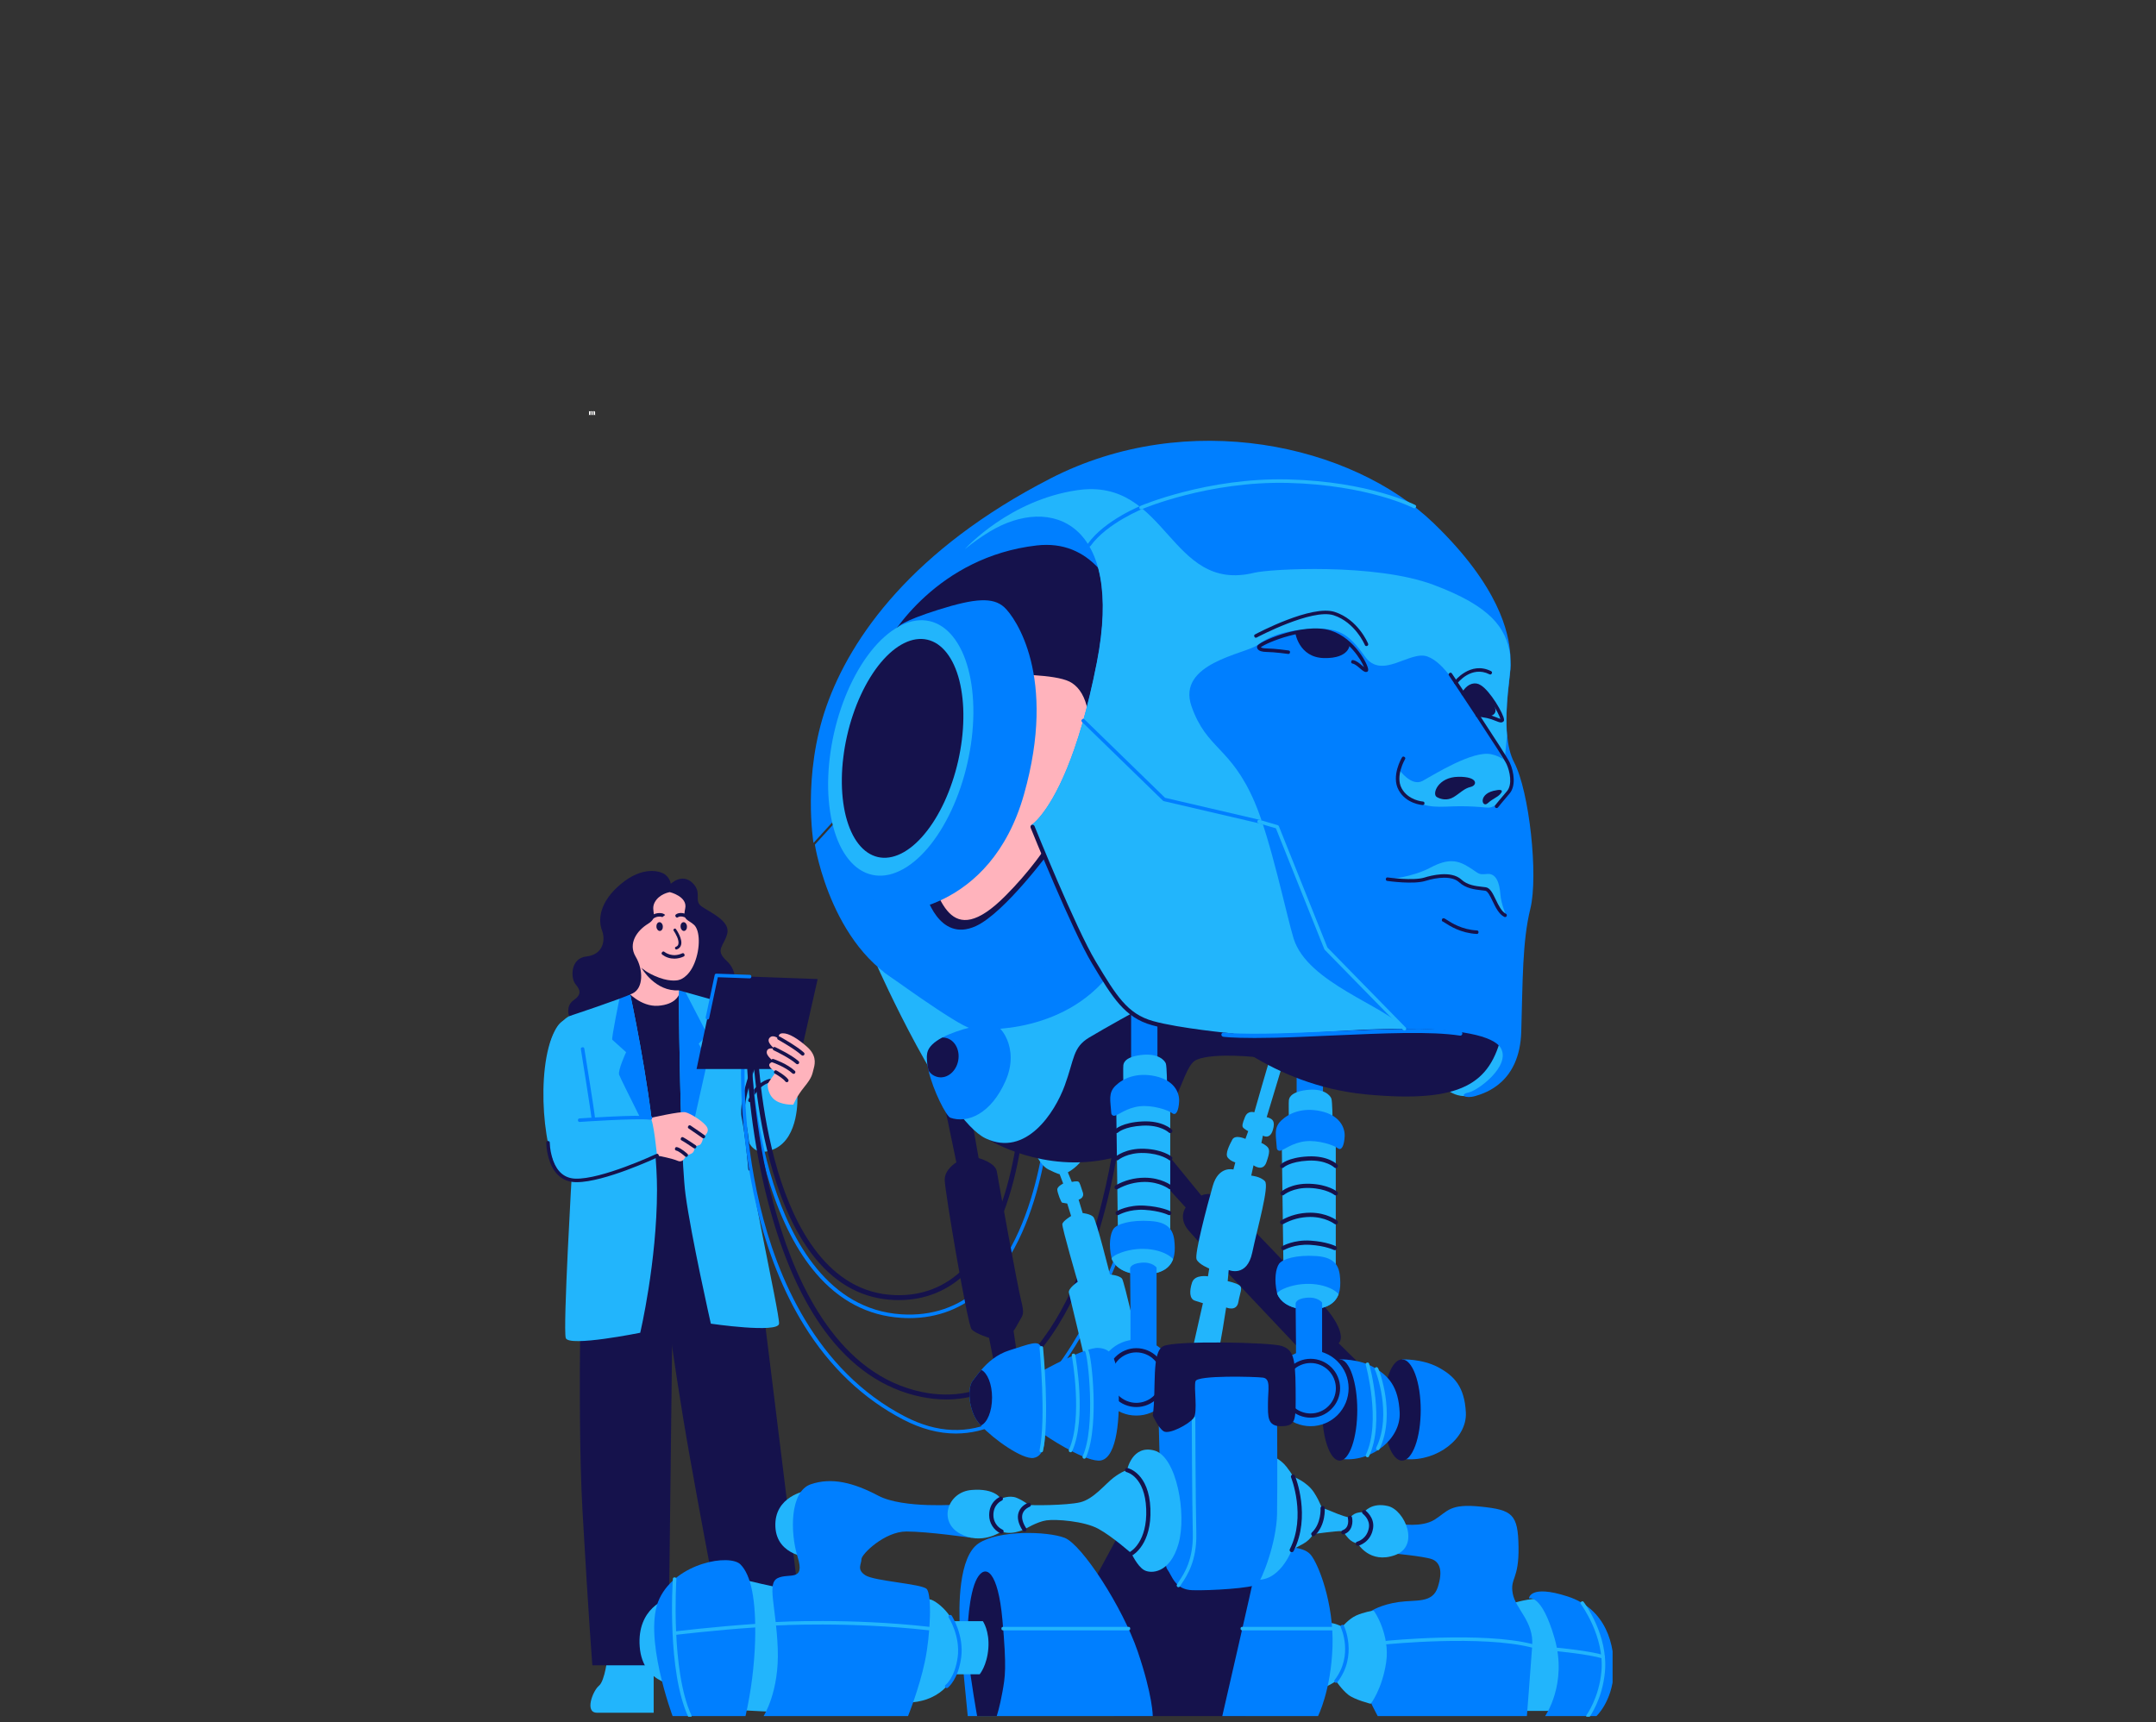
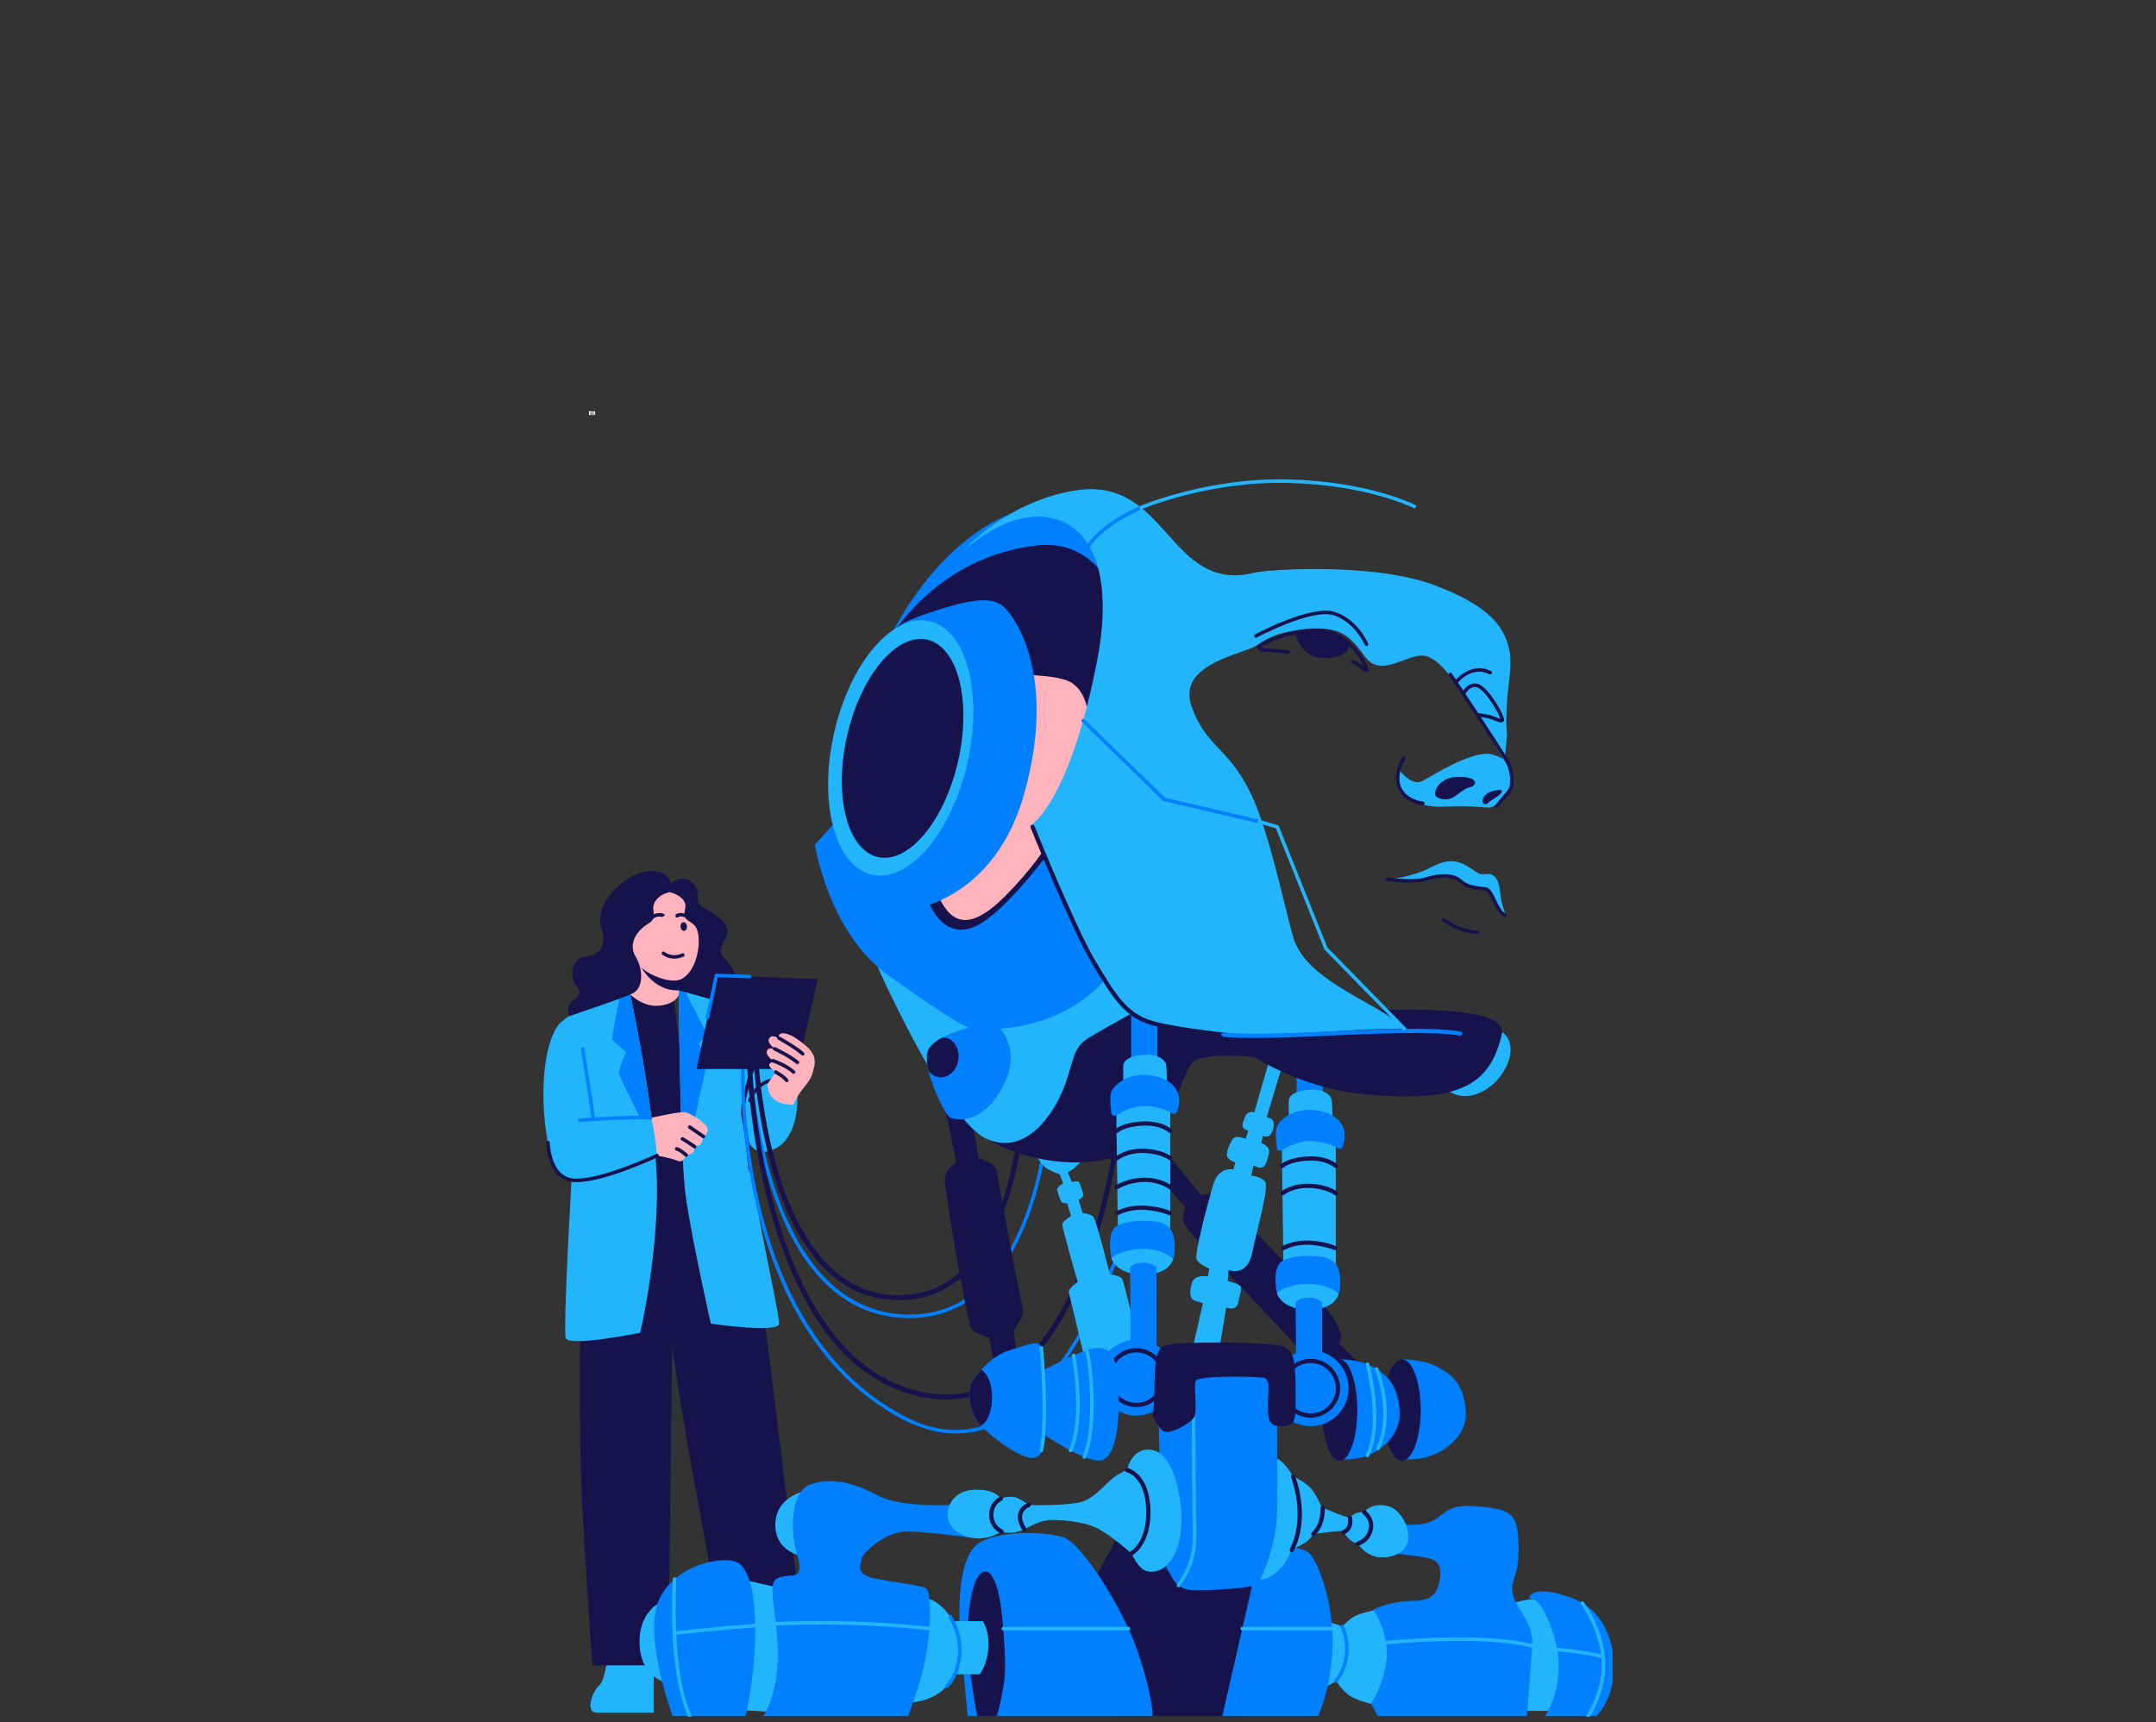
<svg xmlns="http://www.w3.org/2000/svg" width="363" zoomAndPan="magnify" viewBox="0 0 272.25 217.5" height="290" preserveAspectRatio="xMidYMid meet" version="1.0">
  <rect x="0" y="0" width="272.25" height="217.5" fill="#333333" stroke="none" />
  <defs>
    <g />
    <clipPath id="c0ce250fe3">
      <path d="M 74 209 L 83 209 L 83 216.805 L 74 216.805 Z M 74 209 " clip-rule="nonzero" />
    </clipPath>
    <clipPath id="4db084145e">
      <path d="M 137 192 L 162 192 L 162 216.805 L 137 216.805 Z M 137 192 " clip-rule="nonzero" />
    </clipPath>
    <clipPath id="aaf827260d">
      <path d="M 190 201 L 199 201 L 199 216.805 L 190 216.805 Z M 190 201 " clip-rule="nonzero" />
    </clipPath>
    <clipPath id="27e52e1689">
      <path d="M 172 190 L 194 190 L 194 216.805 L 172 216.805 Z M 172 190 " clip-rule="nonzero" />
    </clipPath>
    <clipPath id="bf1dde3589">
      <path d="M 154 195 L 169 195 L 169 216.805 L 154 216.805 Z M 154 195 " clip-rule="nonzero" />
    </clipPath>
    <clipPath id="3a9cb21ef9">
      <path d="M 121 193 L 146 193 L 146 216.805 L 121 216.805 Z M 121 193 " clip-rule="nonzero" />
    </clipPath>
    <clipPath id="37b643b914">
      <path d="M 122 198 L 127 198 L 127 216.805 L 122 216.805 Z M 122 198 " clip-rule="nonzero" />
    </clipPath>
    <clipPath id="e31f7f0365">
      <path d="M 93 199 L 122 199 L 122 216.805 L 93 216.805 Z M 93 199 " clip-rule="nonzero" />
    </clipPath>
    <clipPath id="127ef47484">
      <path d="M 96 187 L 123 187 L 123 216.805 L 96 216.805 Z M 96 187 " clip-rule="nonzero" />
    </clipPath>
    <clipPath id="9e920613ca">
      <path d="M 82 197 L 96 197 L 96 216.805 L 82 216.805 Z M 82 197 " clip-rule="nonzero" />
    </clipPath>
    <clipPath id="a7d8b0106a">
      <path d="M 84 199 L 88 199 L 88 216.805 L 84 216.805 Z M 84 199 " clip-rule="nonzero" />
    </clipPath>
    <clipPath id="0ee5bf2fc0">
      <path d="M 193 200 L 203.629 200 L 203.629 216.805 L 193 216.805 Z M 193 200 " clip-rule="nonzero" />
    </clipPath>
    <clipPath id="e4037a506c">
      <path d="M 199 202 L 203 202 L 203 216.805 L 199 216.805 Z M 199 202 " clip-rule="nonzero" />
    </clipPath>
    <clipPath id="d7a780c4f7">
      <path d="M 0.195 0.27 L 1.391 0.27 L 1.391 1.945 L 0.195 1.945 Z M 0.195 0.27 " clip-rule="nonzero" />
    </clipPath>
    <clipPath id="c40be0f28f">
      <rect x="0" width="2" y="0" height="2" />
    </clipPath>
  </defs>
  <g clip-path="url(#c0ce250fe3)">
    <path fill="#22b5fc" d="M 76.719 209.23 C 76.719 209.23 76.398 212.273 75.633 212.895 C 74.867 213.512 73.781 216.301 75.379 216.301 L 82.543 216.301 L 82.543 209.23 Z M 76.719 209.23 " fill-opacity="1" fill-rule="nonzero" />
  </g>
  <path fill="#15124c" d="M 85.086 151.586 C 82.965 150.289 73.57 152.496 73.57 152.496 C 73.57 152.496 72.789 177.199 73.555 190.785 C 74.324 204.371 74.801 210.316 74.801 210.316 L 84.391 210.316 Z M 85.086 151.586 " fill-opacity="1" fill-rule="nonzero" />
  <path fill="#15124c" d="M 83.336 158.512 C 83.336 158.512 84.742 170.707 87.109 184 C 89.477 197.293 92.047 210.316 92.047 210.316 L 101.906 210.316 C 101.906 210.316 96.336 164.488 95.605 159.34 C 94.875 154.191 85.125 151.168 83.336 151.191 C 81.547 151.219 83.336 158.512 83.336 158.512 Z M 83.336 158.512 " fill-opacity="1" fill-rule="nonzero" />
-   <path fill="#15124c" d="M 76.527 127.031 C 76.527 127.031 83.242 120.18 84.488 121.043 C 85.734 121.906 87.098 125.082 87.098 125.082 L 88.418 154.031 L 82.133 154.031 Z M 76.527 127.031 " fill-opacity="1" fill-rule="nonzero" />
+   <path fill="#15124c" d="M 76.527 127.031 C 76.527 127.031 83.242 120.18 84.488 121.043 L 88.418 154.031 L 82.133 154.031 Z M 76.527 127.031 " fill-opacity="1" fill-rule="nonzero" />
  <path fill="#22b5fc" d="M 94.234 143.266 C 94.234 143.266 94.684 146.539 97.816 145.09 C 100.949 143.641 100.691 138.543 100.691 138.543 C 100.691 138.543 96.922 127.598 93.531 127.66 C 90.145 127.723 90.91 135.777 91.168 137.695 C 91.422 139.613 94.234 143.266 94.234 143.266 Z M 94.234 143.266 " fill-opacity="1" fill-rule="nonzero" />
  <path fill="#22b5fc" d="M 98.375 167.168 C 98.266 168.414 89.762 167.168 89.762 167.168 C 89.762 167.168 87.27 156.141 86.566 150.867 C 86.34 149.148 86.168 145.871 86.043 142.234 C 85.781 134.715 85.711 125.656 85.711 125.656 L 85.734 125.07 L 86.438 125.074 L 91.297 125.082 L 95.605 133.547 C 95.605 133.547 93.883 136.48 93.883 141.137 C 93.883 145.789 98.488 165.922 98.375 167.168 Z M 98.375 167.168 " fill-opacity="1" fill-rule="nonzero" />
  <path fill="#22b5fc" d="M 82.965 150.289 C 82.953 159.398 80.844 168.316 80.844 168.316 C 80.844 168.316 71.828 170.141 71.445 168.988 C 71.062 167.836 72.246 147.629 72.246 147.629 L 69.199 133.352 C 69.199 133.352 69.391 129.75 71.863 128.332 C 73.625 127.32 76.801 126.363 78.477 125.895 C 79.152 125.707 79.586 125.598 79.586 125.598 C 79.586 125.598 81.855 136.031 82.672 144.812 C 82.855 146.766 82.965 148.633 82.965 150.289 Z M 82.965 150.289 " fill-opacity="1" fill-rule="nonzero" />
  <path fill="#007fff" d="M 82.672 144.812 C 82.605 144.68 78.379 136.285 78.184 135.738 C 77.988 135.184 79.062 132.883 79.062 132.883 C 79.062 132.883 77.445 131.434 77.316 131.305 C 77.188 131.176 78.219 126.133 78.219 126.133 L 78.477 125.895 C 79.152 125.707 79.586 125.598 79.586 125.598 C 79.586 125.598 81.855 136.031 82.672 144.812 Z M 82.672 144.812 " fill-opacity="1" fill-rule="nonzero" />
  <path fill="#007fff" d="M 89.375 133.82 L 87.418 142.559 L 86.043 142.234 C 85.781 134.715 85.711 125.656 85.711 125.656 L 85.734 125.07 L 86.438 125.074 L 89.332 130.664 L 88.227 131.816 Z M 89.375 133.82 " fill-opacity="1" fill-rule="nonzero" />
  <path fill="#ffb3bc" d="M 89.207 120.992 C 89.121 121.25 87.566 123.02 86.566 124.141 C 86.086 124.68 85.734 125.07 85.734 125.07 L 85.711 125.656 C 85.711 125.656 85.316 126.859 83.113 127.02 C 80.906 127.18 79.18 125.199 79.18 125.199 L 78.594 123.719 C 78.594 123.719 78.594 118.648 80.98 114.77 C 83.367 110.891 85.883 111.914 86.949 113.148 C 88.012 114.387 89.336 120.605 89.207 120.992 Z M 89.207 120.992 " fill-opacity="1" fill-rule="nonzero" />
  <path fill="#15124c" d="M 84.582 112.668 C 84.582 112.668 83.242 112.863 82.664 113.98 C 82.09 115.098 83.242 115.801 81.836 116.664 C 80.426 117.527 79.277 119.16 80.27 120.82 C 81.258 122.48 81.25 124.785 79.895 125.453 C 78.543 126.125 71.863 128.332 71.863 128.332 C 71.863 128.332 71.383 127.055 72.438 126.316 C 73.492 125.582 73.27 125.008 72.66 124.273 C 72.055 123.539 71.988 121.012 74.066 120.789 C 76.145 120.566 76.496 118.742 76.016 117.496 C 75.539 116.25 75.602 113.992 78.383 111.656 C 81.164 109.324 83.398 109.984 84.008 110.465 C 84.383 110.762 84.617 111.145 84.711 111.613 C 84.711 111.613 86.117 110.242 87.426 111.488 C 88.738 112.734 87.555 113.723 88.578 114.461 C 89.602 115.195 92.223 116.281 91.84 117.879 C 91.453 119.477 90.207 119.926 91.742 121.332 C 93.277 122.738 92.828 124.594 92.383 125.648 C 91.934 126.703 91.551 126.703 91.551 126.703 L 85.734 125.07 L 85.734 123.762 C 85.734 123.762 86.926 123.527 87.695 121.629 C 88.461 119.734 88.398 117.516 87.652 116.812 C 86.906 116.109 86.18 116.281 86.523 114.746 C 86.863 113.215 84.582 112.668 84.582 112.668 Z M 84.582 112.668 " fill-opacity="1" fill-rule="nonzero" />
  <path fill="#15124c" d="M 86.566 124.141 C 86.086 124.68 85.734 125.07 85.734 125.07 C 82.754 125.27 81.035 122.297 80.984 122.207 C 81.004 122.227 81.691 122.91 83.242 123.477 C 84.82 124.051 85.734 123.762 85.734 123.762 C 86.02 123.867 86.297 123.996 86.566 124.141 Z M 86.566 124.141 " fill-opacity="1" fill-rule="nonzero" />
  <path fill="#ffb3bc" d="M 82.133 141.191 C 82.133 141.191 85.926 140.316 86.566 140.469 C 87.203 140.617 88.949 141.703 89.293 142.383 C 89.633 143.066 88.824 143.535 88.824 143.535 C 88.824 143.535 88.676 144.473 88.332 144.602 C 87.992 144.73 87.715 144.812 87.715 144.812 C 87.715 144.812 87.738 145.391 87.418 145.625 C 87.184 145.773 86.926 145.859 86.648 145.879 C 86.648 145.879 86.332 146.922 85.586 146.605 C 84.84 146.285 83.348 146.008 82.965 145.941 C 82.578 145.879 81.664 145.176 81.535 143.684 C 81.449 142.785 81.648 141.953 82.133 141.191 Z M 82.133 141.191 " fill-opacity="1" fill-rule="nonzero" />
  <path fill="#15124c" d="M 88.824 143.758 C 88.777 143.758 88.734 143.742 88.695 143.715 C 88.684 143.707 87.602 142.945 86.973 142.527 C 86.848 142.445 86.828 142.344 86.91 142.219 C 86.992 142.094 87.098 142.074 87.219 142.156 C 87.855 142.578 88.941 143.348 88.953 143.355 C 89.039 143.418 89.066 143.5 89.035 143.602 C 89.004 143.707 88.934 143.758 88.824 143.758 Z M 88.824 143.758 " fill-opacity="1" fill-rule="nonzero" />
  <path fill="#15124c" d="M 87.715 145.035 C 87.668 145.035 87.629 145.023 87.59 144.996 C 87.184 144.719 86.34 144.16 86.082 144.031 C 85.949 143.965 85.918 143.867 85.984 143.734 C 86.047 143.602 86.148 143.57 86.281 143.637 C 86.629 143.809 87.789 144.598 87.84 144.629 C 87.93 144.691 87.961 144.773 87.926 144.879 C 87.895 144.984 87.824 145.035 87.715 145.035 Z M 87.715 145.035 " fill-opacity="1" fill-rule="nonzero" />
  <path fill="#15124c" d="M 86.648 146.102 C 86.594 146.102 86.543 146.082 86.5 146.043 C 86.305 145.863 85.727 145.383 85.398 145.309 C 85.258 145.273 85.203 145.184 85.234 145.043 C 85.27 144.898 85.355 144.844 85.5 144.875 C 86 144.992 86.719 145.641 86.801 145.715 C 86.875 145.785 86.895 145.867 86.855 145.961 C 86.82 146.055 86.75 146.102 86.648 146.102 Z M 86.648 146.102 " fill-opacity="1" fill-rule="nonzero" />
  <path fill="#22b5fc" d="M 70.07 130.152 C 71.742 126.984 73.27 130.152 73.906 134.18 C 74.547 138.207 74.93 141.34 74.93 141.34 C 74.93 141.34 81.727 140.914 82.133 141.191 C 82.539 141.469 82.965 145.941 82.965 145.941 C 82.965 145.941 73.414 150.48 71.031 148.629 C 68.645 146.773 67.516 135.004 70.07 130.152 Z M 70.07 130.152 " fill-opacity="1" fill-rule="nonzero" />
  <path fill="#007fff" d="M 73.203 141.691 C 73.062 141.691 72.988 141.617 72.98 141.477 C 72.977 141.332 73.047 141.258 73.188 141.246 C 73.48 141.227 80.363 140.754 82.16 140.973 C 82.312 140.984 82.379 141.066 82.359 141.219 C 82.34 141.371 82.258 141.434 82.105 141.41 C 80.352 141.199 73.289 141.684 73.219 141.691 C 73.215 141.691 73.211 141.691 73.203 141.691 Z M 73.203 141.691 " fill-opacity="1" fill-rule="nonzero" />
  <path fill="#007fff" d="M 74.93 141.562 C 74.793 141.562 74.723 141.496 74.711 141.359 C 74.613 140.324 73.363 132.598 73.352 132.52 C 73.324 132.371 73.387 132.285 73.535 132.262 C 73.684 132.238 73.77 132.297 73.789 132.449 C 73.844 132.766 75.055 140.27 75.152 141.32 C 75.164 141.469 75.098 141.547 74.949 141.562 C 74.945 141.562 74.938 141.562 74.93 141.562 Z M 74.93 141.562 " fill-opacity="1" fill-rule="nonzero" />
  <path fill="#15124c" d="M 72.832 149.297 C 72.762 149.297 72.691 149.297 72.621 149.293 C 71.137 149.238 70.035 148.352 69.438 146.727 C 69.156 145.949 69.004 145.148 68.98 144.324 C 68.977 144.18 69.051 144.102 69.199 144.102 C 69.348 144.102 69.422 144.176 69.422 144.32 C 69.449 145.098 69.594 145.852 69.855 146.582 C 70.398 148.039 71.332 148.801 72.637 148.852 C 75.934 148.977 82.801 145.773 82.867 145.742 C 83.004 145.676 83.105 145.711 83.168 145.848 C 83.234 145.984 83.195 146.082 83.059 146.145 C 82.777 146.277 76.297 149.297 72.832 149.297 Z M 72.832 149.297 " fill-opacity="1" fill-rule="nonzero" />
  <path fill="#15124c" d="M 94.711 147.852 C 94.574 147.852 94.5 147.785 94.488 147.648 C 94.484 147.605 94.137 143.457 93.668 141.18 C 93.18 138.828 95.309 133.68 95.398 133.461 C 95.457 133.328 95.555 133.289 95.688 133.344 C 95.824 133.402 95.863 133.496 95.809 133.633 C 95.789 133.684 93.641 138.871 94.102 141.09 C 94.578 143.391 94.93 147.57 94.93 147.609 C 94.945 147.758 94.875 147.84 94.73 147.852 C 94.723 147.852 94.715 147.852 94.711 147.852 Z M 94.711 147.852 " fill-opacity="1" fill-rule="nonzero" />
  <path fill="#15124c" d="M 94.711 139.188 C 94.684 139.188 94.656 139.184 94.633 139.176 C 94.492 139.121 94.449 139.027 94.504 138.887 C 95.363 136.629 97.09 136.273 97.164 136.262 C 97.305 136.234 97.391 136.293 97.418 136.438 C 97.445 136.578 97.391 136.664 97.246 136.695 C 97.184 136.707 95.688 137.031 94.918 139.047 C 94.883 139.141 94.812 139.188 94.711 139.188 Z M 94.711 139.188 " fill-opacity="1" fill-rule="nonzero" />
  <path fill="#15124c" d="M 113.488 164.191 C 113.332 164.191 113.176 164.191 113.02 164.184 C 109.105 164.059 105.723 162.293 102.965 158.934 C 100.777 156.273 98.98 152.609 97.621 148.051 C 95.316 140.312 95.062 132.543 95.062 132.465 C 95.059 132.379 95.086 132.305 95.145 132.242 C 95.203 132.18 95.277 132.148 95.363 132.145 C 95.449 132.141 95.523 132.168 95.586 132.23 C 95.648 132.289 95.68 132.359 95.684 132.445 C 95.684 132.523 95.938 140.223 98.223 147.883 C 100.309 154.887 104.578 163.289 113.039 163.562 C 116.41 163.672 119.312 162.551 121.68 160.227 C 125.605 156.375 127.398 149.84 128.215 145.039 C 128.754 141.848 129.031 138.637 129.051 135.398 C 129.047 135.312 129.078 135.242 129.137 135.18 C 129.195 135.117 129.27 135.086 129.355 135.086 L 129.359 135.086 C 129.445 135.086 129.52 135.113 129.578 135.176 C 129.641 135.234 129.668 135.305 129.672 135.391 C 129.652 138.66 129.371 141.906 128.828 145.133 C 128 150.027 126.16 156.699 122.117 160.668 C 119.734 163.008 116.832 164.191 113.488 164.191 Z M 113.488 164.191 " fill-opacity="1" fill-rule="nonzero" />
  <path fill="#007fff" d="M 114.828 166.465 C 114.484 166.465 114.137 166.453 113.781 166.43 C 109.609 166.164 105.992 164.273 103.031 160.809 C 100.676 158.051 98.734 154.301 97.254 149.656 C 94.742 141.77 94.438 133.922 94.434 133.844 C 94.43 133.695 94.5 133.617 94.648 133.613 C 94.797 133.609 94.871 133.68 94.879 133.828 C 94.879 133.906 95.184 141.699 97.68 149.531 C 99.969 156.715 104.625 165.398 113.812 165.984 C 117.691 166.234 121.059 165.078 123.828 162.551 C 128.004 158.734 130.102 152.418 131.129 147.789 C 131.805 144.742 132.219 141.656 132.371 138.539 C 132.375 138.391 132.449 138.32 132.598 138.324 C 132.746 138.328 132.816 138.402 132.812 138.551 C 132.664 141.695 132.246 144.805 131.566 147.879 C 130.523 152.57 128.391 158.98 124.125 162.875 C 121.52 165.258 118.395 166.465 114.828 166.465 Z M 114.828 166.465 " fill-opacity="1" fill-rule="nonzero" />
  <path fill="#15124c" d="M 119.484 176.742 C 118.41 176.738 117.344 176.625 116.289 176.402 C 111.562 175.422 107.461 172.605 104.109 168.027 C 101.441 164.387 99.238 159.629 97.559 153.891 C 94.703 144.141 94.348 134.781 94.344 134.688 C 94.34 134.602 94.371 134.527 94.43 134.465 C 94.484 134.402 94.559 134.371 94.645 134.367 C 94.73 134.363 94.805 134.391 94.867 134.449 C 94.93 134.508 94.965 134.582 94.965 134.668 C 94.969 134.762 95.324 144.051 98.156 153.727 C 100.758 162.605 106.035 173.645 116.418 175.797 C 120.391 176.617 124.039 175.871 127.262 173.574 C 132.727 169.676 136.074 161.941 137.918 156.137 C 139.926 149.824 140.641 144.363 140.648 144.309 C 140.656 144.223 140.695 144.156 140.766 144.102 C 140.832 144.047 140.91 144.027 140.996 144.039 C 141.082 144.051 141.152 144.09 141.203 144.156 C 141.254 144.227 141.277 144.305 141.266 144.391 C 141.258 144.445 140.539 149.949 138.516 156.316 C 137.324 160.059 135.922 163.367 134.344 166.148 C 132.367 169.641 130.105 172.309 127.621 174.082 C 125.137 175.852 122.41 176.742 119.484 176.742 Z M 119.484 176.742 " fill-opacity="1" fill-rule="nonzero" />
  <path fill="#007fff" d="M 120.703 181.043 C 118.543 181.043 116.328 180.457 114.078 179.293 C 109.035 176.68 104.816 172.676 101.547 167.395 C 98.934 163.18 96.918 158.141 95.547 152.426 C 93.223 142.699 93.59 134.254 93.594 134.172 C 93.598 134.02 93.676 133.949 93.828 133.957 C 93.977 133.965 94.047 134.043 94.039 134.191 C 94.035 134.273 93.668 142.668 95.984 152.332 C 98.113 161.23 103.02 173.062 114.281 178.898 C 118.332 180.996 122.25 181.148 125.93 179.355 C 129.25 177.738 132.43 174.516 135.383 169.777 C 137.758 165.973 139.988 161.191 142.012 155.566 C 145.461 145.98 147.137 137.152 147.152 137.066 C 147.18 136.922 147.266 136.863 147.41 136.891 C 147.555 136.918 147.613 137.004 147.586 137.145 C 147.57 137.234 145.891 146.094 142.43 155.711 C 140.395 161.367 138.152 166.176 135.762 170.008 C 132.766 174.82 129.52 178.098 126.121 179.754 C 124.418 180.605 122.609 181.035 120.703 181.043 Z M 120.703 181.043 " fill-opacity="1" fill-rule="nonzero" />
  <path fill="#15124c" d="M 141.832 143.832 L 149.723 152.496 C 149.723 152.496 148.75 153.754 150.043 155.34 C 151.336 156.93 165.238 171.523 165.504 171.871 C 165.77 172.215 172.336 172.887 172.336 172.887 L 169.039 169.637 C 169.039 169.637 170.051 168.895 168.199 166.207 C 166.344 163.523 155.988 152.91 154.496 151.586 C 153.004 150.258 151.703 150.992 151.703 150.992 L 144.25 141.895 Z M 141.832 143.832 " fill-opacity="1" fill-rule="nonzero" />
  <path fill="#15124c" d="M 119.047 138.543 L 120.766 146.801 C 120.766 146.801 119.293 147.645 119.293 149 C 119.293 150.355 122.172 167.293 122.684 167.871 C 123.195 168.445 124.895 168.957 124.895 168.957 L 125.879 173.98 L 128.672 172.684 L 127.988 168.082 C 127.988 168.082 128.16 167.871 128.672 166.934 C 129.184 165.996 129.395 166.039 128.926 164.16 C 128.457 162.285 126.07 149.109 125.879 147.957 C 125.688 146.805 123.578 146.262 123.578 146.262 L 122.555 140.445 Z M 119.047 138.543 " fill-opacity="1" fill-rule="nonzero" />
  <path fill="#22b5fc" d="M 160.336 133.836 C 160.27 133.863 158.387 140.477 158.387 140.477 C 158.387 140.477 157.586 140.176 157.219 141.055 C 156.852 141.934 156.836 142.219 156.965 142.395 C 157.09 142.57 157.617 142.859 157.617 142.859 L 157.266 143.832 C 157.266 143.832 155.973 143.227 155.605 143.93 C 155.238 144.633 154.676 145.719 155.027 146.184 C 155.379 146.645 155.988 146.801 155.988 146.801 L 155.75 147.699 C 155.75 147.699 153.879 147.188 153.145 149.762 C 152.41 152.336 150.809 158.41 151.098 159.047 C 151.387 159.688 152.695 160.203 152.695 160.203 L 152.535 161.191 C 152.535 161.191 150.875 160.895 150.523 161.984 C 150.172 163.074 150.203 164.035 150.875 164.258 C 151.547 164.48 151.898 164.578 151.898 164.578 L 150.555 170.527 C 150.555 170.527 153.527 171.578 153.781 170.969 C 154.039 170.363 154.836 165.121 154.836 165.121 C 154.836 165.121 156.148 165.695 156.371 164.449 C 156.594 163.203 156.945 162.66 156.531 162.34 C 156.117 162.02 155.027 161.797 155.027 161.797 L 155.156 160.391 C 155.156 160.391 157.457 161.383 158.129 158.184 C 158.801 154.988 160.305 149.777 159.727 149.172 C 159.152 148.562 158 148.469 158 148.469 L 158.289 147.164 C 158.289 147.164 159.473 148.059 159.918 146.777 C 160.367 145.496 160.367 145.082 159.918 144.73 C 159.473 144.379 159.281 144.352 159.281 144.352 L 159.473 143.418 C 159.473 143.418 160.336 143.965 160.719 142.746 C 161.102 141.531 160.574 141.355 160.398 141.246 C 160.258 141.168 160.109 141.113 159.953 141.086 L 161.902 134.629 Z M 160.336 133.836 " fill-opacity="1" fill-rule="nonzero" />
  <path fill="#22b5fc" d="M 130.629 145.34 C 130.629 145.34 131.25 147.137 132.422 147.711 C 133.594 148.289 133.805 148.289 133.805 148.289 L 134.254 149.469 C 134.254 149.469 133.484 149.844 133.508 150.246 C 133.527 150.652 133.996 151.867 134.125 151.887 L 134.766 151.996 L 135.254 153.57 C 135.254 153.57 134.23 154.191 134.148 154.574 C 134.062 154.957 136.086 161.883 136.086 161.883 C 136.086 161.883 134.828 162.734 134.977 163.266 C 135.125 163.801 137.023 171.832 137.023 171.832 L 143.801 169.914 C 143.801 169.914 141.988 161.957 141.699 161.508 C 141.414 161.062 140.156 160.953 140.156 160.953 C 140.156 160.953 138.441 154.062 138.059 153.68 C 137.672 153.293 136.715 153.199 136.715 153.199 L 136.203 151.504 C 136.203 151.504 136.984 151.297 136.73 150.578 C 136.477 149.859 136.379 149.395 136.203 149.25 C 136.027 149.109 135.34 149.266 135.34 149.266 L 134.844 148.055 C 134.844 148.055 136.316 147.285 136.906 146.008 C 137.496 144.73 130.629 145.34 130.629 145.34 Z M 130.629 145.34 " fill-opacity="1" fill-rule="nonzero" />
  <g clip-path="url(#4db084145e)">
    <path fill="#15124c" d="M 141.926 192.598 L 137.398 200.984 L 140.68 216.727 L 157.27 216.727 L 161.309 197.082 L 156.875 194.496 Z M 141.926 192.598 " fill-opacity="1" fill-rule="nonzero" />
  </g>
  <g clip-path="url(#aaf827260d)">
    <path fill="#22b5fc" d="M 191.105 202.457 C 191.105 202.457 193.148 201.793 194.641 201.922 C 196.133 202.047 198.352 206.578 198.426 210.797 C 198.5 215.016 196.195 216.07 196.195 216.07 L 190.637 216.07 Z M 191.105 202.457 " fill-opacity="1" fill-rule="nonzero" />
  </g>
  <g clip-path="url(#27e52e1689)">
    <path fill="#007fff" d="M 173.145 203.453 C 173.145 203.453 174.367 202.645 176.605 202.324 C 178.84 202.008 180.887 202.52 181.559 200.441 C 182.23 198.363 181.812 197.242 180.758 196.891 C 179.703 196.539 175.996 196.188 175.996 196.188 L 176.75 192.449 C 176.75 192.449 179.512 192.961 181.176 191.906 C 182.836 190.852 183.062 189.859 187.023 190.277 C 190.988 190.691 191.691 191.223 191.754 195.367 C 191.82 199.512 190.668 199.258 191.02 201.238 C 191.371 203.223 193.703 204.754 193.48 207.855 C 193.258 210.957 192.809 216.727 192.809 216.727 L 173.973 216.727 C 173.973 216.727 172.777 214.535 172.523 213.598 C 172.27 212.66 173.145 203.453 173.145 203.453 Z M 173.145 203.453 " fill-opacity="1" fill-rule="nonzero" />
  </g>
  <path fill="#22b5fc" d="M 167.27 204.883 C 167.27 204.883 168.23 204.914 168.871 205.172 L 169.508 205.426 C 169.508 205.426 170.34 204.434 171.266 204.02 C 172.191 203.605 173.312 203.414 173.441 203.414 C 173.566 203.414 175.551 206.512 175.039 209.934 C 174.527 213.352 173.09 215.176 173.09 215.176 C 173.09 215.176 171.043 214.664 170.242 214.023 C 169.445 213.387 168.711 212.297 168.711 212.297 C 168.711 212.297 167.238 213.32 166.152 213.387 C 165.066 213.449 167.27 204.883 167.27 204.883 Z M 167.27 204.883 " fill-opacity="1" fill-rule="nonzero" />
  <g clip-path="url(#bf1dde3589)">
    <path fill="#007fff" d="M 154.344 216.727 C 154.344 216.727 158.16 200.152 158.578 198.074 C 158.992 195.996 159.152 195.527 160.605 195.426 C 162.062 195.324 164.523 195.23 165.48 196.316 C 166.441 197.402 168.453 202.422 168.262 207.969 C 168.07 213.512 166.434 216.727 166.434 216.727 Z M 154.344 216.727 " fill-opacity="1" fill-rule="nonzero" />
  </g>
  <g clip-path="url(#3a9cb21ef9)">
    <path fill="#007fff" d="M 121.211 205.68 C 121.059 202.926 121.023 196.605 123.578 194.91 C 126.133 193.215 132.227 193.375 134.422 194.207 C 136.617 195.039 141.766 202.988 143.668 208.57 C 145.57 214.152 145.566 216.727 145.566 216.727 L 122.203 216.727 C 122.203 216.727 121.363 208.445 121.211 205.68 Z M 121.211 205.68 " fill-opacity="1" fill-rule="nonzero" />
  </g>
  <g clip-path="url(#37b643b914)">
    <path fill="#15124c" d="M 122.234 206.438 C 122.105 206.098 122.32 201.195 123.387 199.32 C 124.453 197.445 126.027 198.418 126.582 204.578 C 127.137 210.742 126.922 211.766 126.582 213.684 C 126.242 215.602 125.859 216.727 125.859 216.727 L 123.387 216.727 C 123.387 216.727 122.492 211.691 122.363 209.773 C 122.234 207.855 122.234 206.438 122.234 206.438 Z M 122.234 206.438 " fill-opacity="1" fill-rule="nonzero" />
  </g>
  <path fill="#22b5fc" d="M 119.895 204.742 L 124.113 204.742 C 124.113 204.742 124.969 205.961 124.805 208.156 C 124.641 210.352 123.707 211.449 123.707 211.449 L 119.398 211.449 Z M 119.895 204.742 " fill-opacity="1" fill-rule="nonzero" />
  <path fill="#22b5fc" d="M 84.297 201.887 C 84.297 201.887 80.398 203.023 80.781 207.969 C 81.164 212.91 85.922 212.895 85.922 212.895 Z M 84.297 201.887 " fill-opacity="1" fill-rule="nonzero" />
  <g clip-path="url(#e31f7f0365)">
    <path fill="#22b5fc" d="M 94.504 199.637 C 94.504 199.637 97.059 200.273 99.957 200.828 C 102.855 201.383 116.535 201.555 117.688 202.066 C 118.836 202.578 121.508 204.879 121.195 208.883 C 120.883 212.891 118.027 214.977 114.574 215.02 C 111.125 215.062 99.703 216.301 99.703 216.301 L 93.863 216 Z M 94.504 199.637 " fill-opacity="1" fill-rule="nonzero" />
  </g>
  <path fill="#22b5fc" d="M 101.875 188.258 C 101.875 188.258 97.699 188.895 97.914 192.859 C 98.113 196.598 102.43 196.738 102.43 196.738 Z M 101.875 188.258 " fill-opacity="1" fill-rule="nonzero" />
  <g clip-path="url(#127ef47484)">
    <path fill="#007fff" d="M 122.684 194.211 C 122.684 194.211 117.176 193.414 114.449 193.414 C 111.719 193.414 108.781 196.27 108.781 196.91 C 108.781 197.547 108.141 198.23 109.293 198.953 C 110.441 199.68 116.324 200.02 117.004 200.66 C 117.688 201.297 117.516 206.371 116.793 209.82 C 116.066 213.273 114.66 216.727 114.66 216.727 L 96.422 216.727 C 96.422 216.727 98.422 213.656 98.211 208.203 C 97.996 202.746 96.805 199.977 98.211 199.297 C 99.617 198.613 101.707 199.805 100.727 196.652 C 99.746 193.5 99.746 188.344 102.387 187.449 C 105.031 186.551 107.758 187.234 110.91 188.895 C 114.062 190.559 121.039 190.004 121.195 190.004 C 121.352 190.004 122.684 194.211 122.684 194.211 Z M 122.684 194.211 " fill-opacity="1" fill-rule="nonzero" />
  </g>
  <path fill="#22b5fc" d="M 160.473 183.82 C 160.602 183.824 161.695 184.273 162.445 185.23 C 163.195 186.191 163.277 186.477 163.277 186.477 C 163.277 186.477 165.035 187.102 165.93 188.492 C 166.824 189.883 166.809 190.426 167.016 190.457 C 167.223 190.488 168.262 190.922 168.918 191.191 C 169.426 191.391 169.941 191.555 170.469 191.688 C 170.672 191.414 170.934 191.219 171.25 191.098 C 171.578 190.996 171.914 190.953 172.258 190.969 C 172.258 190.969 173.168 189.691 175.277 190.203 C 177.387 190.715 179.355 195.246 176.156 196.398 C 172.961 197.547 171.469 194.949 171.469 194.949 C 171 194.859 170.602 194.641 170.277 194.289 C 169.742 193.711 169.723 193.434 169.359 193.371 C 168.996 193.309 165.844 193.734 165.844 193.734 C 165.52 194.273 165.078 194.691 164.523 194.992 C 163.629 195.461 163.117 195.758 163.117 195.758 C 163.117 195.758 161.539 200.02 158.301 199.465 C 155.062 198.91 160.473 183.82 160.473 183.82 Z M 160.473 183.82 " fill-opacity="1" fill-rule="nonzero" />
  <path fill="#007fff" d="M 177.039 171.68 C 177.039 171.68 179.566 171.582 181.602 172.668 C 183.637 173.758 184.938 175.133 185.102 178.391 C 185.266 181.652 181.504 184.547 177.602 184.281 C 173.703 184.016 177.039 171.68 177.039 171.68 Z M 177.039 171.68 " fill-opacity="1" fill-rule="nonzero" />
  <path fill="#15124c" d="M 179.402 178.07 C 179.402 178.492 179.387 178.906 179.355 179.32 C 179.328 179.73 179.281 180.133 179.223 180.52 C 179.164 180.906 179.09 181.273 179.004 181.625 C 178.918 181.973 178.82 182.297 178.711 182.594 C 178.602 182.891 178.48 183.156 178.352 183.387 C 178.223 183.621 178.086 183.816 177.945 183.98 C 177.801 184.141 177.652 184.262 177.5 184.344 C 177.348 184.426 177.195 184.465 177.039 184.465 C 176.883 184.465 176.73 184.426 176.578 184.344 C 176.426 184.262 176.277 184.141 176.137 183.98 C 175.992 183.816 175.855 183.621 175.727 183.387 C 175.598 183.156 175.48 182.891 175.371 182.594 C 175.258 182.297 175.16 181.973 175.074 181.625 C 174.988 181.273 174.918 180.906 174.855 180.52 C 174.797 180.133 174.754 179.73 174.723 179.32 C 174.691 178.906 174.676 178.492 174.676 178.07 C 174.676 177.652 174.691 177.238 174.723 176.824 C 174.754 176.414 174.797 176.012 174.855 175.625 C 174.918 175.238 174.988 174.871 175.074 174.52 C 175.16 174.172 175.258 173.848 175.371 173.551 C 175.48 173.254 175.598 172.988 175.727 172.758 C 175.855 172.523 175.992 172.328 176.137 172.164 C 176.277 172.004 176.426 171.883 176.578 171.801 C 176.73 171.719 176.883 171.68 177.039 171.68 C 177.195 171.68 177.348 171.719 177.5 171.801 C 177.652 171.883 177.801 172.004 177.945 172.164 C 178.086 172.328 178.223 172.523 178.352 172.758 C 178.48 172.988 178.602 173.254 178.711 173.551 C 178.82 173.848 178.918 174.172 179.004 174.52 C 179.09 174.871 179.164 175.238 179.223 175.625 C 179.281 176.012 179.328 176.414 179.355 176.824 C 179.387 177.238 179.402 177.652 179.402 178.07 Z M 179.402 178.07 " fill-opacity="1" fill-rule="nonzero" />
  <path fill="#007fff" d="M 169.172 171.68 C 169.172 171.68 171.543 171.582 173.457 172.668 C 175.367 173.758 176.594 175.133 176.746 178.391 C 176.898 181.652 173.363 184.547 169.699 184.281 C 166.035 184.016 169.172 171.68 169.172 171.68 Z M 169.172 171.68 " fill-opacity="1" fill-rule="nonzero" />
  <path fill="#15124c" d="M 171.391 178.07 C 171.391 178.492 171.375 178.906 171.348 179.32 C 171.32 179.73 171.277 180.133 171.223 180.52 C 171.164 180.906 171.098 181.273 171.016 181.625 C 170.934 181.973 170.844 182.297 170.738 182.594 C 170.637 182.891 170.523 183.156 170.402 183.387 C 170.281 183.621 170.152 183.816 170.02 183.98 C 169.887 184.141 169.746 184.262 169.602 184.344 C 169.461 184.426 169.316 184.465 169.172 184.465 C 169.023 184.465 168.879 184.426 168.738 184.344 C 168.594 184.262 168.457 184.141 168.32 183.98 C 168.188 183.816 168.059 183.621 167.938 183.387 C 167.816 183.156 167.703 182.891 167.602 182.594 C 167.496 182.297 167.406 181.973 167.324 181.625 C 167.242 181.273 167.176 180.906 167.121 180.52 C 167.062 180.133 167.02 179.73 166.992 179.32 C 166.965 178.906 166.949 178.492 166.949 178.07 C 166.949 177.652 166.965 177.238 166.992 176.824 C 167.02 176.414 167.062 176.012 167.121 175.625 C 167.176 175.238 167.242 174.871 167.324 174.52 C 167.406 174.172 167.496 173.848 167.602 173.551 C 167.703 173.254 167.816 172.988 167.938 172.758 C 168.059 172.523 168.188 172.328 168.32 172.164 C 168.457 172.004 168.594 171.883 168.738 171.801 C 168.879 171.719 169.023 171.68 169.172 171.68 C 169.316 171.68 169.461 171.719 169.602 171.801 C 169.746 171.883 169.887 172.004 170.02 172.164 C 170.152 172.328 170.281 172.523 170.402 172.758 C 170.523 172.988 170.637 173.254 170.738 173.551 C 170.844 173.848 170.934 174.172 171.016 174.52 C 171.098 174.871 171.164 175.238 171.223 175.625 C 171.277 176.012 171.32 176.414 171.348 176.824 C 171.375 177.238 171.391 177.652 171.391 178.07 Z M 171.391 178.07 " fill-opacity="1" fill-rule="nonzero" />
  <path fill="#15124c" d="M 124.895 143.957 C 124.895 143.957 131.723 148.223 140.195 146.305 C 148.668 144.383 148.797 134.793 151.098 133.836 C 153.398 132.875 158.996 133.547 158.996 133.547 C 158.996 133.547 157.172 128.48 155 127.512 C 152.824 126.547 141.383 125.926 141 126.234 C 140.613 126.547 127.984 135.094 127.984 135.094 Z M 124.895 143.957 " fill-opacity="1" fill-rule="nonzero" />
  <path fill="#007fff" d="M 146.328 180.117 C 146.328 180.117 146.711 197.25 147.371 198.145 C 148.031 199.039 148.352 200.766 150.586 200.828 C 152.824 200.895 158.195 200.574 158.77 200.062 C 159.344 199.551 161.199 194.82 161.262 191.176 C 161.328 187.531 161.262 178.391 161.262 178.391 C 161.262 178.391 163.859 172.383 161.059 171.422 C 158.258 170.465 151.289 172.574 151.289 172.574 Z M 146.328 180.117 " fill-opacity="1" fill-rule="nonzero" />
  <path fill="#22b5fc" d="M 148.809 200.449 C 148.723 200.449 148.66 200.414 148.617 200.34 C 148.574 200.27 148.574 200.195 148.613 200.121 C 148.68 200 148.773 199.859 148.891 199.684 C 149.523 198.738 150.699 196.98 150.621 193.645 C 150.527 189.66 150.492 179.199 150.492 179.094 C 150.492 178.945 150.566 178.871 150.715 178.871 C 150.863 178.871 150.938 178.945 150.938 179.094 C 150.938 179.199 150.969 189.652 151.066 193.633 C 151.148 197.113 149.875 199.016 149.262 199.93 C 149.152 200.09 149.062 200.227 149.004 200.332 C 148.961 200.41 148.898 200.449 148.809 200.449 Z M 148.809 200.449 " fill-opacity="1" fill-rule="nonzero" />
  <path fill="#22b5fc" d="M 140.957 140.059 L 141.168 155.781 L 147.773 155.781 L 147.773 139.289 L 143.555 138.543 Z M 140.957 140.059 " fill-opacity="1" fill-rule="nonzero" />
  <path fill="#007fff" d="M 142.832 127.512 L 146.156 127.512 L 146.156 133.836 L 142.832 133.836 Z M 142.832 127.512 " fill-opacity="1" fill-rule="nonzero" />
  <path fill="#22b5fc" d="M 141.852 137.105 C 141.852 137.105 141.809 134.582 141.852 134.496 C 141.895 134.41 141.852 133.516 144.066 133.238 C 146.281 132.961 147.094 133.941 147.219 134.324 C 147.348 134.707 147.371 137.105 147.371 137.105 Z M 141.852 137.105 " fill-opacity="1" fill-rule="nonzero" />
  <path fill="#007fff" d="M 140.328 140.578 C 140.23 139.012 139.902 138.043 140.871 137.105 C 141.84 136.168 143.555 135.402 145.891 135.914 C 148.223 136.426 148.957 137.926 148.895 139.109 C 148.828 140.293 148.5 140.961 148.012 140.578 C 147.52 140.195 145.535 139.523 143.906 139.715 C 142.277 139.906 141.191 140.836 140.773 140.898 C 140.668 140.926 140.566 140.906 140.477 140.844 C 140.387 140.777 140.336 140.691 140.328 140.578 Z M 140.328 140.578 " fill-opacity="1" fill-rule="nonzero" />
  <path fill="#007fff" d="M 148.137 159.004 C 147.766 160.047 146.773 160.965 144.258 160.953 C 140.969 160.941 140.383 158.98 140.383 158.98 C 140.375 158.949 140.367 158.922 140.363 158.895 C 139.965 157.184 140.195 155.773 140.613 155.188 C 141.039 154.59 142.746 154.035 145.301 154.207 C 147.859 154.375 148.242 155.656 148.328 157.105 C 148.363 157.66 148.371 158.355 148.137 159.004 Z M 148.137 159.004 " fill-opacity="1" fill-rule="nonzero" />
  <path fill="#22b5fc" d="M 148.137 159.004 C 147.766 160.047 146.773 160.965 144.258 160.953 C 140.969 160.941 140.383 158.98 140.383 158.98 C 140.375 158.949 140.367 158.922 140.363 158.895 C 140.57 158.648 140.957 158.41 141.566 158.191 C 144.082 157.277 146.949 157.773 148.137 159.004 Z M 148.137 159.004 " fill-opacity="1" fill-rule="nonzero" />
  <path fill="#15124c" d="M 147.773 143.098 C 147.699 143.098 147.637 143.07 147.586 143.02 C 147.578 143.012 146.559 142.039 144.266 142.16 C 141.973 142.281 141.195 143.012 141.188 143.02 C 141.137 143.07 141.074 143.098 141 143.098 C 140.926 143.098 140.863 143.074 140.812 143.02 C 140.758 142.969 140.734 142.906 140.734 142.832 C 140.73 142.762 140.758 142.699 140.809 142.645 C 140.844 142.609 141.703 141.758 144.238 141.629 C 146.785 141.496 147.914 142.598 147.965 142.645 C 148.047 142.727 148.066 142.824 148.02 142.934 C 147.977 143.043 147.895 143.098 147.773 143.098 Z M 147.773 143.098 " fill-opacity="1" fill-rule="nonzero" />
  <path fill="#15124c" d="M 147.773 146.551 C 147.711 146.551 147.652 146.527 147.605 146.488 C 147.594 146.48 146.609 145.691 144.484 145.613 C 142.367 145.535 141.23 146.477 141.219 146.484 C 141.164 146.531 141.098 146.555 141.023 146.547 C 140.953 146.543 140.891 146.512 140.844 146.457 C 140.797 146.402 140.773 146.336 140.781 146.262 C 140.785 146.188 140.816 146.129 140.871 146.082 C 140.922 146.035 142.164 144.992 144.504 145.078 C 146.824 145.168 147.902 146.039 147.945 146.078 C 148.043 146.156 148.066 146.258 148.023 146.375 C 147.984 146.492 147.898 146.551 147.773 146.551 Z M 147.773 146.551 " fill-opacity="1" fill-rule="nonzero" />
  <path fill="#15124c" d="M 147.773 150.203 C 147.715 150.203 147.656 150.184 147.609 150.148 C 147.598 150.137 146.453 149.266 144.547 149.266 C 143.336 149.277 142.199 149.578 141.141 150.164 C 141.078 150.203 141.012 150.211 140.941 150.195 C 140.867 150.176 140.816 150.137 140.777 150.074 C 140.738 150.016 140.727 149.949 140.742 149.875 C 140.758 149.805 140.797 149.75 140.859 149.711 C 142.004 149.066 143.23 148.738 144.547 148.734 C 146.648 148.734 147.887 149.688 147.938 149.727 C 148.039 149.805 148.066 149.906 148.027 150.023 C 147.984 150.145 147.902 150.203 147.773 150.203 Z M 147.773 150.203 " fill-opacity="1" fill-rule="nonzero" />
  <path fill="#15124c" d="M 147.645 153.465 C 147.602 153.465 147.562 153.453 147.523 153.434 C 147.516 153.43 146.484 152.914 144.531 152.793 C 142.59 152.672 141.289 153.418 141.273 153.426 C 141.211 153.465 141.145 153.477 141.07 153.461 C 140.996 153.441 140.941 153.398 140.906 153.336 C 140.867 153.27 140.859 153.203 140.879 153.129 C 140.898 153.059 140.941 153.004 141.004 152.969 C 141.062 152.934 142.461 152.129 144.562 152.262 C 146.641 152.391 147.723 152.938 147.77 152.961 C 147.895 153.023 147.938 153.125 147.906 153.262 C 147.871 153.398 147.785 153.465 147.645 153.465 Z M 147.645 153.465 " fill-opacity="1" fill-rule="nonzero" />
  <path fill="#007fff" d="M 142.703 170.91 C 142.832 170.188 142.703 160.215 142.703 160.215 C 142.703 160.215 142.684 159.598 144.109 159.469 C 145.535 159.34 146.047 160.086 146.047 160.086 L 146.047 171.68 Z M 142.703 170.91 " fill-opacity="1" fill-rule="nonzero" />
  <path fill="#007fff" d="M 148.285 173.98 C 148.285 174.297 148.254 174.605 148.195 174.914 C 148.133 175.223 148.043 175.523 147.922 175.816 C 147.801 176.105 147.652 176.383 147.477 176.645 C 147.305 176.906 147.105 177.148 146.883 177.371 C 146.66 177.594 146.418 177.793 146.156 177.965 C 145.895 178.141 145.617 178.289 145.328 178.41 C 145.035 178.531 144.734 178.621 144.426 178.684 C 144.117 178.742 143.805 178.773 143.492 178.773 C 143.176 178.773 142.863 178.742 142.555 178.684 C 142.246 178.621 141.949 178.531 141.656 178.41 C 141.367 178.289 141.09 178.141 140.828 177.965 C 140.566 177.793 140.324 177.594 140.102 177.371 C 139.879 177.148 139.68 176.906 139.504 176.645 C 139.332 176.383 139.184 176.105 139.062 175.816 C 138.941 175.523 138.852 175.223 138.789 174.914 C 138.727 174.605 138.695 174.297 138.695 173.98 C 138.695 173.664 138.727 173.355 138.789 173.047 C 138.852 172.734 138.941 172.438 139.062 172.145 C 139.184 171.855 139.332 171.578 139.504 171.316 C 139.68 171.055 139.879 170.812 140.102 170.59 C 140.324 170.367 140.566 170.168 140.828 169.992 C 141.09 169.82 141.367 169.672 141.656 169.551 C 141.949 169.43 142.246 169.34 142.555 169.277 C 142.863 169.215 143.176 169.188 143.492 169.188 C 143.805 169.188 144.117 169.215 144.426 169.277 C 144.734 169.34 145.035 169.43 145.328 169.551 C 145.617 169.672 145.895 169.82 146.156 169.992 C 146.418 170.168 146.66 170.367 146.883 170.59 C 147.105 170.812 147.305 171.055 147.477 171.316 C 147.652 171.578 147.801 171.855 147.922 172.145 C 148.043 172.438 148.133 172.734 148.195 173.047 C 148.254 173.355 148.285 173.664 148.285 173.98 Z M 148.285 173.98 " fill-opacity="1" fill-rule="nonzero" />
  <path fill="#15124c" d="M 143.492 177.699 C 143 177.699 142.523 177.605 142.066 177.414 C 141.613 177.227 141.211 176.957 140.863 176.609 C 140.512 176.262 140.246 175.859 140.055 175.402 C 139.867 174.949 139.773 174.473 139.773 173.98 C 139.773 173.488 139.867 173.012 140.055 172.559 C 140.246 172.102 140.512 171.699 140.863 171.352 C 141.211 171.004 141.613 170.734 142.066 170.547 C 142.523 170.355 143 170.262 143.492 170.262 C 143.984 170.262 144.457 170.355 144.914 170.547 C 145.371 170.734 145.773 171.004 146.121 171.352 C 146.469 171.699 146.738 172.102 146.926 172.559 C 147.117 173.012 147.211 173.488 147.211 173.98 C 147.211 174.473 147.113 174.949 146.926 175.402 C 146.738 175.859 146.469 176.262 146.121 176.609 C 145.77 176.957 145.367 177.227 144.914 177.414 C 144.457 177.602 143.984 177.699 143.492 177.699 Z M 143.492 170.793 C 143.07 170.793 142.664 170.875 142.273 171.039 C 141.883 171.199 141.539 171.43 141.238 171.727 C 140.941 172.027 140.711 172.371 140.547 172.762 C 140.387 173.152 140.305 173.559 140.305 173.98 C 140.305 174.402 140.387 174.809 140.547 175.199 C 140.711 175.59 140.941 175.934 141.238 176.234 C 141.539 176.531 141.883 176.762 142.273 176.922 C 142.664 177.086 143.07 177.168 143.492 177.168 C 143.914 177.168 144.32 177.086 144.711 176.922 C 145.102 176.762 145.445 176.531 145.742 176.234 C 146.043 175.934 146.273 175.59 146.434 175.199 C 146.598 174.809 146.676 174.402 146.676 173.98 C 146.676 173.559 146.594 173.152 146.434 172.762 C 146.273 172.371 146.043 172.027 145.742 171.73 C 145.445 171.43 145.102 171.199 144.711 171.039 C 144.32 170.875 143.914 170.797 143.492 170.793 Z M 143.492 170.793 " fill-opacity="1" fill-rule="nonzero" />
  <path fill="#22b5fc" d="M 161.859 144.477 L 162.07 160.203 L 168.676 160.203 L 168.676 143.711 L 164.457 142.965 Z M 161.859 144.477 " fill-opacity="1" fill-rule="nonzero" />
  <path fill="#007fff" d="M 163.734 131.934 L 167.059 131.934 L 167.059 138.254 L 163.734 138.254 Z M 163.734 131.934 " fill-opacity="1" fill-rule="nonzero" />
  <path fill="#22b5fc" d="M 162.754 141.527 C 162.754 141.527 162.711 139 162.754 138.914 C 162.797 138.832 162.754 137.938 164.969 137.66 C 167.184 137.383 167.996 138.363 168.121 138.746 C 168.25 139.129 168.273 141.527 168.273 141.527 Z M 162.754 141.527 " fill-opacity="1" fill-rule="nonzero" />
  <path fill="#007fff" d="M 161.23 145 C 161.133 143.434 160.805 142.465 161.773 141.527 C 162.738 140.59 164.457 139.82 166.789 140.332 C 169.125 140.844 169.859 142.348 169.797 143.531 C 169.73 144.711 169.402 145.383 168.91 145 C 168.422 144.617 166.438 143.945 164.809 144.137 C 163.18 144.328 162.094 145.254 161.676 145.32 C 161.57 145.348 161.469 145.328 161.379 145.266 C 161.289 145.199 161.238 145.109 161.23 145 Z M 161.23 145 " fill-opacity="1" fill-rule="nonzero" />
  <path fill="#007fff" d="M 169.039 163.422 C 168.668 164.469 167.676 165.383 165.16 165.375 C 161.871 165.363 161.285 163.398 161.285 163.398 C 161.277 163.371 161.27 163.344 161.262 163.312 C 160.867 161.605 161.098 160.195 161.516 159.605 C 161.941 159.012 163.648 158.457 166.203 158.625 C 168.762 158.797 169.145 160.074 169.23 161.523 C 169.262 162.078 169.27 162.777 169.039 163.422 Z M 169.039 163.422 " fill-opacity="1" fill-rule="nonzero" />
  <path fill="#22b5fc" d="M 169.039 163.422 C 168.668 164.469 167.676 165.383 165.16 165.375 C 161.871 165.363 161.285 163.398 161.285 163.398 C 161.277 163.371 161.27 163.344 161.262 163.312 C 161.473 163.07 161.859 162.832 162.469 162.609 C 164.98 161.699 167.852 162.195 169.039 163.422 Z M 169.039 163.422 " fill-opacity="1" fill-rule="nonzero" />
  <path fill="#15124c" d="M 168.676 147.52 C 168.602 147.52 168.539 147.492 168.488 147.441 C 168.48 147.43 167.457 146.461 165.168 146.578 C 162.871 146.699 162.098 147.434 162.09 147.441 C 162.039 147.492 161.977 147.52 161.902 147.52 C 161.828 147.52 161.766 147.492 161.715 147.441 C 161.66 147.391 161.637 147.328 161.637 147.254 C 161.633 147.18 161.66 147.117 161.711 147.066 C 161.746 147.031 162.605 146.18 165.141 146.047 C 167.688 145.914 168.816 147.016 168.863 147.062 C 168.949 147.148 168.969 147.246 168.922 147.355 C 168.879 147.465 168.797 147.52 168.676 147.52 Z M 168.676 147.52 " fill-opacity="1" fill-rule="nonzero" />
  <path fill="#15124c" d="M 168.676 150.969 C 168.613 150.969 168.555 150.949 168.504 150.906 C 168.496 150.902 167.508 150.113 165.383 150.031 C 163.258 149.949 162.133 150.895 162.121 150.906 C 162.066 150.953 162 150.973 161.93 150.965 C 161.855 150.961 161.797 150.93 161.75 150.875 C 161.699 150.82 161.68 150.754 161.684 150.684 C 161.691 150.609 161.719 150.551 161.773 150.5 C 161.824 150.457 163.066 149.41 165.406 149.5 C 167.727 149.586 168.801 150.461 168.848 150.5 C 168.941 150.578 168.969 150.676 168.926 150.793 C 168.883 150.91 168.801 150.969 168.676 150.969 Z M 168.676 150.969 " fill-opacity="1" fill-rule="nonzero" />
-   <path fill="#15124c" d="M 168.676 154.625 C 168.613 154.625 168.559 154.605 168.512 154.566 C 168.5 154.559 167.355 153.688 165.449 153.688 C 164.238 153.699 163.102 153.996 162.043 154.586 C 161.98 154.621 161.914 154.633 161.844 154.613 C 161.77 154.598 161.719 154.559 161.68 154.496 C 161.641 154.434 161.629 154.367 161.645 154.297 C 161.66 154.227 161.699 154.172 161.762 154.133 C 162.906 153.484 164.133 153.16 165.449 153.152 C 167.551 153.152 168.789 154.109 168.84 154.148 C 168.941 154.227 168.969 154.324 168.93 154.445 C 168.887 154.566 168.805 154.625 168.676 154.625 Z M 168.676 154.625 " fill-opacity="1" fill-rule="nonzero" />
  <path fill="#15124c" d="M 168.547 157.883 C 168.504 157.883 168.465 157.875 168.426 157.855 C 168.418 157.852 167.387 157.336 165.43 157.211 C 163.5 157.09 162.188 157.84 162.176 157.848 C 162.113 157.883 162.047 157.891 161.977 157.875 C 161.906 157.855 161.852 157.812 161.816 157.75 C 161.777 157.688 161.77 157.621 161.785 157.551 C 161.805 157.48 161.844 157.426 161.906 157.387 C 161.965 157.355 163.359 156.551 165.465 156.68 C 167.543 156.812 168.625 157.359 168.672 157.383 C 168.793 157.445 168.84 157.547 168.809 157.68 C 168.773 157.816 168.688 157.887 168.547 157.883 Z M 168.547 157.883 " fill-opacity="1" fill-rule="nonzero" />
  <path fill="#007fff" d="M 163.605 175.332 C 163.734 174.609 163.605 164.637 163.605 164.637 C 163.605 164.637 163.582 164.016 165.012 163.891 C 166.438 163.762 166.949 164.508 166.949 164.508 L 166.949 176.098 Z M 163.605 175.332 " fill-opacity="1" fill-rule="nonzero" />
  <path fill="#007fff" d="M 170.297 175.324 C 170.297 175.637 170.266 175.949 170.203 176.258 C 170.145 176.566 170.051 176.867 169.934 177.156 C 169.812 177.449 169.664 177.727 169.488 177.988 C 169.312 178.25 169.117 178.492 168.895 178.715 C 168.672 178.934 168.43 179.133 168.168 179.309 C 167.906 179.484 167.629 179.633 167.336 179.754 C 167.047 179.871 166.746 179.965 166.438 180.023 C 166.129 180.086 165.816 180.117 165.504 180.117 C 165.188 180.117 164.875 180.086 164.566 180.023 C 164.258 179.965 163.957 179.871 163.668 179.754 C 163.379 179.633 163.102 179.484 162.84 179.309 C 162.578 179.133 162.336 178.934 162.113 178.715 C 161.891 178.492 161.691 178.25 161.516 177.988 C 161.34 177.727 161.195 177.449 161.074 177.156 C 160.953 176.867 160.863 176.566 160.801 176.258 C 160.738 175.949 160.707 175.637 160.707 175.324 C 160.707 175.008 160.738 174.695 160.801 174.387 C 160.863 174.078 160.953 173.777 161.074 173.488 C 161.195 173.195 161.34 172.922 161.516 172.66 C 161.691 172.398 161.891 172.156 162.113 171.934 C 162.336 171.711 162.578 171.512 162.84 171.336 C 163.102 171.16 163.379 171.016 163.668 170.895 C 163.957 170.773 164.258 170.684 164.566 170.621 C 164.875 170.559 165.188 170.527 165.504 170.527 C 165.816 170.527 166.129 170.559 166.438 170.621 C 166.746 170.684 167.047 170.773 167.336 170.895 C 167.629 171.016 167.906 171.16 168.168 171.336 C 168.43 171.512 168.672 171.711 168.895 171.934 C 169.117 172.156 169.312 172.398 169.488 172.66 C 169.664 172.922 169.812 173.195 169.934 173.488 C 170.051 173.777 170.145 174.078 170.203 174.387 C 170.266 174.695 170.297 175.008 170.297 175.324 Z M 170.297 175.324 " fill-opacity="1" fill-rule="nonzero" />
  <path fill="#15124c" d="M 165.504 179.043 C 165.008 179.043 164.535 178.945 164.078 178.758 C 163.625 178.57 163.223 178.301 162.875 177.953 C 162.523 177.602 162.258 177.203 162.066 176.746 C 161.879 176.289 161.785 175.816 161.785 175.324 C 161.785 174.828 161.879 174.355 162.066 173.898 C 162.258 173.445 162.523 173.043 162.875 172.695 C 163.223 172.344 163.625 172.078 164.078 171.887 C 164.535 171.699 165.008 171.605 165.504 171.605 C 165.996 171.605 166.469 171.699 166.926 171.887 C 167.383 172.078 167.781 172.344 168.133 172.695 C 168.48 173.043 168.75 173.445 168.938 173.898 C 169.125 174.355 169.223 174.828 169.223 175.324 C 169.219 175.816 169.125 176.289 168.938 176.746 C 168.746 177.199 168.48 177.602 168.129 177.949 C 167.781 178.301 167.379 178.566 166.926 178.758 C 166.469 178.945 165.996 179.039 165.504 179.043 Z M 165.504 172.137 C 165.082 172.137 164.672 172.219 164.285 172.379 C 163.895 172.543 163.547 172.773 163.25 173.07 C 162.953 173.367 162.723 173.715 162.559 174.105 C 162.398 174.492 162.316 174.898 162.316 175.324 C 162.316 175.746 162.398 176.152 162.559 176.543 C 162.723 176.934 162.953 177.277 163.25 177.574 C 163.547 177.875 163.895 178.105 164.285 178.266 C 164.672 178.426 165.082 178.508 165.504 178.508 C 165.926 178.508 166.332 178.426 166.723 178.266 C 167.113 178.105 167.457 177.875 167.754 177.574 C 168.055 177.277 168.285 176.934 168.445 176.543 C 168.605 176.152 168.688 175.746 168.688 175.324 C 168.688 174.902 168.605 174.496 168.445 174.105 C 168.281 173.715 168.055 173.371 167.754 173.07 C 167.457 172.773 167.109 172.543 166.723 172.379 C 166.332 172.219 165.926 172.137 165.504 172.137 Z M 165.504 172.137 " fill-opacity="1" fill-rule="nonzero" />
  <path fill="#22b5fc" d="M 110.809 122.09 C 110.809 122.09 119.391 141.379 124.473 143.773 C 129.555 146.172 133.199 140.504 134.445 137.105 C 135.691 133.707 135.445 132.289 137.535 131.031 C 139.625 129.773 143.746 127.512 143.746 127.512 L 137.035 118.461 Z M 110.809 122.09 " fill-opacity="1" fill-rule="nonzero" />
  <path fill="#007fff" d="M 111.547 122.707 C 111.547 122.707 120.926 129.551 122.586 129.871 C 124.25 130.191 135.055 130.574 140.805 122.074 C 146.559 113.57 133.137 114.113 132.496 114.672 C 131.855 115.234 111.547 122.707 111.547 122.707 Z M 111.547 122.707 " fill-opacity="1" fill-rule="nonzero" />
  <path fill="#007fff" d="M 112.852 79.633 C 112.852 79.633 118.102 68.695 127.664 64.859 C 137.227 61.023 141.734 70.613 141.062 73.586 C 140.391 76.559 112.852 79.633 112.852 79.633 Z M 112.852 79.633 " fill-opacity="1" fill-rule="nonzero" />
  <path fill="#15124c" d="M 111.547 82.113 C 112.391 80.105 118.473 70.324 130.898 68.887 C 144.52 67.309 144.418 91.805 144.418 91.805 C 144.418 91.805 129.746 126.133 115.555 118.75 C 112.277 117.043 111.547 82.113 111.547 82.113 Z M 111.547 82.113 " fill-opacity="1" fill-rule="nonzero" />
  <path fill="#ffb3bc" d="M 127.703 85.188 C 127.703 85.188 133.137 85.125 135.055 86.082 C 136.973 87.043 138.188 90.066 137.164 95.488 C 136.141 100.914 132.688 107.371 126.988 113.109 C 119.793 120.359 118.605 113.109 116.707 108.762 C 114.395 103.465 127.703 85.188 127.703 85.188 Z M 127.703 85.188 " fill-opacity="1" fill-rule="nonzero" />
  <path fill="#22b5fc" d="M 182.453 137.352 C 182.453 137.352 184.254 139.5 187.41 137.734 C 190.562 135.969 192.523 130.832 188.43 129.742 C 184.34 128.656 182.453 137.352 182.453 137.352 Z M 182.453 137.352 " fill-opacity="1" fill-rule="nonzero" />
  <path fill="#15124c" d="M 152.762 129.297 C 152.762 129.297 160.336 137.062 172.512 138.215 C 184.691 139.363 188.168 136.777 189.645 130.637 C 191.117 124.5 152.762 129.297 152.762 129.297 Z M 152.762 129.297 " fill-opacity="1" fill-rule="nonzero" />
  <path fill="#007fff" d="M 106.047 103.215 L 102.898 106.668 C 102.898 106.668 105.09 120.801 115.301 124.887 C 128.086 130 136.227 117.727 136.227 117.727 L 132.688 107.371 C 132.688 107.371 126.891 115.281 123.227 116.957 C 118.473 119.133 116.836 112.738 116.836 112.738 Z M 106.047 103.215 " fill-opacity="1" fill-rule="nonzero" />
-   <path fill="#007fff" d="M 193.246 114.762 C 192.223 118.918 192.289 123.906 192.098 130.297 C 191.906 136.691 187.621 138.031 186.301 138.418 C 184.98 138.801 184.234 138.223 185.449 137.969 C 186.664 137.715 190.754 134.645 189.539 132.406 C 188.641 130.75 184.066 129.934 177.367 129.91 C 175.016 129.898 172.402 129.988 169.594 130.168 C 158.789 130.871 150.93 130.809 146.582 129.402 C 142.234 127.996 140.957 127.484 136.863 119.176 C 132.773 110.863 130.215 104.215 130.215 104.215 C 130.215 104.215 130.703 103.922 131.48 102.957 C 133.152 100.879 136.168 95.688 138.527 83.633 C 141.977 65.988 132.773 62.41 124.973 67.141 C 123.887 67.805 122.848 68.539 121.859 69.344 L 121.855 69.352 C 115.891 74.191 112.246 80.758 111.805 81.16 L 105.875 103 L 102.727 106.453 C 102.727 106.453 101.289 97.918 104.359 89.191 C 107.426 80.469 115.289 69.344 132.645 60.426 C 150 51.508 170.715 56.113 181.047 66.086 C 189.332 74.074 190.531 79.953 190.711 82.629 C 190.758 83.293 190.738 83.762 190.754 84.016 C 190.801 84.965 189.969 89.25 190.32 92.891 C 190.441 94.16 190.707 95.348 191.203 96.289 C 193.121 99.934 194.27 110.609 193.246 114.762 Z M 193.246 114.762 " fill-opacity="1" fill-rule="nonzero" />
  <path fill="#22b5fc" d="M 175.34 111.051 C 175.34 111.051 178.383 110.777 180.652 109.562 C 182.922 108.352 184.129 108.668 185.469 109.5 C 186.812 110.332 186.621 110.496 187.77 110.375 C 188.922 110.25 189.355 111.508 189.453 112.883 C 189.555 114.258 190.223 115.641 190.156 115.594 C 190.094 115.547 188.801 114.449 188.367 113.363 C 187.938 112.277 187.121 112.164 186.402 112.086 C 185.684 112.004 184.402 111.414 183.973 110.965 C 183.543 110.52 182.391 110.48 180.871 110.82 C 179.355 111.164 177.992 111.266 177.34 111.227 C 176.688 111.188 175.34 111.051 175.34 111.051 Z M 175.34 111.051 " fill-opacity="1" fill-rule="nonzero" />
  <path fill="#007fff" d="M 113.465 79.137 C 113.465 79.137 113.832 78.477 118.496 77.004 C 123.164 75.535 125.402 75.406 126.809 76.684 C 128.215 77.965 133.52 85.441 129.301 100.336 C 125.082 115.23 112.488 115.68 111.465 114.977 C 110.441 114.273 107.234 110.09 106.145 106.93 C 105.055 103.77 113.465 79.137 113.465 79.137 Z M 113.465 79.137 " fill-opacity="1" fill-rule="nonzero" />
  <path fill="#22b5fc" d="M 176.656 97.164 C 176.656 97.164 178.191 99.41 179.652 98.613 C 181.113 97.812 185.969 94.746 188.305 95.254 C 190.637 95.766 191.348 97.543 190.895 98.973 C 190.445 100.402 189.293 101.5 188.59 101.828 C 187.887 102.16 187.953 101.914 185.203 101.828 C 182.453 101.742 180.91 102.262 178.727 101.234 C 176.543 100.211 176.402 99.699 176.484 98.613 C 176.57 97.523 176.656 97.164 176.656 97.164 Z M 176.656 97.164 " fill-opacity="1" fill-rule="nonzero" />
  <path fill="#22b5fc" d="M 190.297 92.902 C 190.195 94.035 190.09 95.145 189.988 96.164 C 188.422 93.223 184.926 88.047 184.695 87.777 C 184.402 87.434 182.484 83.711 180.25 82.91 C 178.012 82.109 174.508 85.914 172.359 82.91 C 170.211 79.902 168.969 79.246 165.562 79.43 C 162.156 79.613 160.273 80.352 158.77 81.469 C 157.266 82.586 148.543 83.738 150.461 89.203 C 152.379 94.668 155.383 94.258 158.406 101.242 C 160.496 106.07 162.492 115.77 163.359 118.547 C 165.121 124.16 174.938 127.02 177.348 129.918 C 174.996 129.91 172.383 129.996 169.574 130.18 C 158.77 130.883 150.906 130.82 146.559 129.414 C 142.215 128.008 140.934 127.496 136.844 119.184 C 132.75 110.875 130.195 104.227 130.195 104.227 C 130.195 104.227 130.684 103.934 131.457 102.969 C 133.133 100.887 136.148 95.695 138.504 83.641 C 141.957 66 132.75 62.418 124.953 67.148 C 123.863 67.812 122.824 68.551 121.836 69.355 C 122.008 69.168 127.504 63.148 136.035 61.906 C 147.453 60.246 147.625 74.992 158.406 72.328 C 160.289 71.863 173.625 71.082 181.027 73.863 C 188.242 76.57 190.152 79.254 190.691 82.641 C 190.734 83.305 190.719 83.773 190.73 84.027 C 190.777 84.973 189.945 89.262 190.297 92.902 Z M 190.297 92.902 " fill-opacity="1" fill-rule="nonzero" />
  <path fill="#22b5fc" d="M 117.379 78.441 C 117.934 78.566 118.457 78.793 118.953 79.121 C 119.449 79.449 119.906 79.875 120.324 80.391 C 120.742 80.91 121.117 81.516 121.445 82.203 C 121.77 82.891 122.047 83.652 122.266 84.484 C 122.488 85.316 122.656 86.207 122.762 87.148 C 122.871 88.094 122.922 89.074 122.914 90.098 C 122.902 91.117 122.836 92.152 122.711 93.211 C 122.582 94.266 122.398 95.32 122.16 96.371 C 121.922 97.422 121.633 98.453 121.289 99.461 C 120.949 100.465 120.559 101.434 120.129 102.355 C 119.695 103.277 119.227 104.145 118.723 104.949 C 118.215 105.754 117.684 106.484 117.125 107.137 C 116.562 107.793 115.988 108.359 115.395 108.84 C 114.805 109.32 114.207 109.703 113.602 109.988 C 113 110.277 112.406 110.461 111.816 110.543 C 111.227 110.625 110.656 110.602 110.105 110.477 C 109.551 110.352 109.027 110.125 108.531 109.797 C 108.035 109.469 107.578 109.047 107.16 108.527 C 106.742 108.008 106.367 107.406 106.039 106.715 C 105.715 106.027 105.438 105.266 105.219 104.434 C 104.996 103.602 104.828 102.715 104.723 101.77 C 104.613 100.824 104.562 99.844 104.57 98.824 C 104.582 97.805 104.648 96.766 104.777 95.711 C 104.902 94.652 105.086 93.598 105.324 92.547 C 105.562 91.496 105.852 90.465 106.195 89.461 C 106.535 88.453 106.926 87.488 107.355 86.562 C 107.789 85.641 108.258 84.773 108.762 83.969 C 109.27 83.164 109.801 82.438 110.359 81.781 C 110.922 81.125 111.496 80.559 112.09 80.078 C 112.684 79.598 113.277 79.215 113.883 78.93 C 114.484 78.641 115.078 78.457 115.668 78.375 C 116.258 78.293 116.828 78.316 117.379 78.441 Z M 117.379 78.441 " fill-opacity="1" fill-rule="nonzero" />
  <path fill="#15124c" d="M 183.828 86.41 C 183.734 86.41 183.668 86.371 183.629 86.289 C 183.586 86.207 183.594 86.129 183.648 86.055 C 183.672 86.031 185.668 83.453 188.273 84.754 C 188.406 84.82 188.441 84.918 188.375 85.051 C 188.309 85.184 188.207 85.219 188.074 85.152 C 185.801 84.016 184.074 86.23 184.004 86.324 C 183.961 86.383 183.898 86.41 183.828 86.41 Z M 183.828 86.41 " fill-opacity="1" fill-rule="nonzero" />
  <path fill="#15124c" d="M 172.496 84.867 C 172.27 84.867 172.039 84.672 171.727 84.402 C 171.445 84.164 171.098 83.863 170.809 83.809 C 170.656 83.781 170.598 83.695 170.625 83.543 C 170.656 83.395 170.746 83.336 170.895 83.371 C 171.297 83.453 171.68 83.777 172.016 84.066 C 172.086 84.125 172.168 84.195 172.246 84.258 C 171.883 83.332 170.352 80.848 167.938 80.062 C 165 79.102 159.996 81.117 159.207 81.746 C 159.273 81.797 159.469 81.887 159.934 81.891 C 161.035 81.906 162.633 82.137 162.699 82.145 C 162.852 82.164 162.914 82.246 162.895 82.395 C 162.871 82.547 162.785 82.609 162.637 82.582 C 162.621 82.582 161 82.352 159.93 82.336 C 159.355 82.328 158.996 82.211 158.828 81.984 C 158.738 81.871 158.715 81.746 158.75 81.609 C 158.758 81.578 158.773 81.551 158.793 81.527 C 159.148 81.109 160.793 80.387 162.453 79.922 C 163.762 79.559 166.23 79.035 168.074 79.641 C 171.102 80.625 172.832 84.043 172.77 84.613 C 172.766 84.766 172.688 84.848 172.535 84.863 C 172.523 84.867 172.512 84.867 172.496 84.867 Z M 172.5 84.422 Z M 159.18 81.711 Z M 159.18 81.711 " fill-opacity="1" fill-rule="nonzero" />
  <path fill="#15124c" d="M 188.984 102.051 C 188.891 102.051 188.824 102.008 188.785 101.926 C 188.746 101.84 188.754 101.762 188.812 101.691 C 188.82 101.684 189.504 100.824 190.277 99.938 C 191.016 99.09 190.66 97.414 190.242 96.5 C 189.777 95.473 183.043 85.414 182.973 85.312 C 182.891 85.188 182.91 85.086 183.035 85.004 C 183.156 84.918 183.258 84.941 183.344 85.062 C 183.621 85.48 190.164 95.254 190.648 96.316 C 191.203 97.539 191.43 99.285 190.613 100.227 C 189.848 101.109 189.164 101.961 189.16 101.969 C 189.113 102.023 189.055 102.051 188.984 102.051 Z M 188.984 102.051 " fill-opacity="1" fill-rule="nonzero" />
  <path fill="#15124c" d="M 179.652 101.668 C 179.648 101.668 179.645 101.668 179.637 101.668 C 179.551 101.664 177.543 101.512 176.602 99.762 C 175.656 98.008 176.977 95.758 177.031 95.664 C 177.109 95.539 177.211 95.512 177.336 95.586 C 177.465 95.664 177.488 95.766 177.414 95.891 C 177.402 95.914 176.168 98.02 176.992 99.551 C 177.816 101.082 179.648 101.223 179.668 101.227 C 179.809 101.234 179.879 101.312 179.875 101.453 C 179.867 101.598 179.797 101.668 179.652 101.668 Z M 179.652 101.668 " fill-opacity="1" fill-rule="nonzero" />
  <path fill="#15124c" d="M 190.051 115.816 C 190.016 115.816 189.984 115.809 189.953 115.793 C 189.273 115.453 188.852 114.578 188.48 113.809 C 188.18 113.184 187.867 112.535 187.547 112.492 C 187.41 112.469 187.262 112.453 187.102 112.438 C 186.215 112.336 185.113 112.215 184.234 111.406 C 183.344 110.59 181.473 110.789 180.016 111.246 C 178.496 111.727 175.324 111.273 175.188 111.254 C 175.043 111.234 174.98 111.148 175 111.004 C 175.02 110.855 175.105 110.793 175.25 110.816 C 175.285 110.82 178.457 111.27 179.883 110.824 C 180.648 110.582 183.238 109.891 184.531 111.078 C 185.305 111.789 186.328 111.902 187.152 111.996 C 187.312 112.012 187.465 112.031 187.609 112.051 C 188.164 112.129 188.496 112.816 188.879 113.613 C 189.223 114.324 189.609 115.125 190.152 115.395 C 190.254 115.449 190.293 115.531 190.266 115.645 C 190.242 115.762 190.168 115.816 190.051 115.816 Z M 190.051 115.816 " fill-opacity="1" fill-rule="nonzero" />
  <path fill="#15124c" d="M 186.473 117.949 C 186.469 117.949 186.465 117.949 186.461 117.949 C 184.469 117.844 183.066 116.934 182.465 116.547 C 182.375 116.488 182.273 116.422 182.238 116.406 C 182.098 116.367 182.047 116.281 182.078 116.141 C 182.113 116.004 182.199 115.945 182.34 115.973 C 182.422 115.992 182.512 116.047 182.707 116.176 C 183.277 116.543 184.609 117.406 186.484 117.504 C 186.629 117.508 186.703 117.582 186.699 117.73 C 186.695 117.879 186.617 117.953 186.473 117.949 Z M 182.242 116.406 L 182.25 116.41 Z M 182.242 116.406 " fill-opacity="1" fill-rule="nonzero" />
  <path fill="#15124c" d="M 189.539 91.238 C 189.348 91.238 189.121 91.145 188.848 91.035 C 188.492 90.879 188.129 90.762 187.75 90.68 C 186.836 90.504 186.582 90.516 186.57 90.52 C 186.426 90.535 186.344 90.469 186.328 90.32 C 186.316 90.176 186.383 90.094 186.527 90.078 C 186.574 90.07 186.859 90.055 187.836 90.242 C 188.242 90.328 188.633 90.457 189.016 90.621 C 189.16 90.688 189.309 90.742 189.461 90.785 C 189.281 90.102 187.793 87.527 186.754 86.914 C 186.512 86.754 186.254 86.715 185.98 86.789 C 185.375 86.961 184.98 87.715 184.977 87.723 C 184.91 87.852 184.809 87.883 184.68 87.816 C 184.551 87.75 184.516 87.652 184.582 87.52 C 184.602 87.48 185.066 86.59 185.855 86.363 C 186.254 86.25 186.629 86.305 186.977 86.531 C 188.156 87.227 189.883 90.168 189.922 90.871 C 189.938 90.984 189.902 91.078 189.812 91.148 C 189.73 91.211 189.641 91.242 189.539 91.238 Z M 189.539 91.238 " fill-opacity="1" fill-rule="nonzero" />
  <path fill="#15124c" d="M 163.555 79.879 C 163.555 79.879 163.98 83.047 167.207 83.109 C 170.438 83.172 170.477 81.383 170.406 81.316 C 170.34 81.254 168.883 79.629 166.988 79.633 C 165.836 79.637 164.691 79.719 163.555 79.879 Z M 163.555 79.879 " fill-opacity="1" fill-rule="nonzero" />
-   <path fill="#15124c" d="M 185.055 87.211 C 185.055 87.211 184.641 87.406 185.117 88.129 C 185.594 88.848 186.594 90.316 187.039 90.445 C 187.488 90.574 189.215 90.59 188.781 89.359 C 188.352 88.129 187.855 87.059 186.863 86.723 C 185.875 86.387 185.859 86.543 185.641 86.695 C 185.434 86.852 185.238 87.023 185.055 87.211 Z M 185.055 87.211 " fill-opacity="1" fill-rule="nonzero" />
  <path fill="#15124c" d="M 181.43 100.656 C 180.785 100.277 181.59 98.133 184.148 98.102 C 186.707 98.066 186.547 99.188 185.715 99.379 C 184.883 99.57 184.402 100.145 183.574 100.656 C 182.742 101.168 181.891 100.93 181.43 100.656 Z M 181.43 100.656 " fill-opacity="1" fill-rule="nonzero" />
  <path fill="#15124c" d="M 189.008 99.793 C 186.547 100.145 187.121 102.105 187.855 101.445 C 188.59 100.785 189.168 100.688 189.551 100.145 C 189.934 99.602 189.008 99.793 189.008 99.793 Z M 189.008 99.793 " fill-opacity="1" fill-rule="nonzero" />
  <path fill="#15124c" d="M 172.551 81.594 C 172.453 81.594 172.383 81.547 172.348 81.457 C 172.336 81.43 171.137 78.598 168.418 77.707 C 165.684 76.809 158.773 80.465 158.703 80.504 C 158.574 80.574 158.473 80.543 158.402 80.414 C 158.332 80.281 158.363 80.18 158.496 80.113 C 158.785 79.957 165.645 76.328 168.555 77.285 C 171.477 78.242 172.707 81.164 172.758 81.289 C 172.789 81.359 172.781 81.43 172.738 81.496 C 172.691 81.562 172.633 81.594 172.551 81.594 Z M 172.551 81.594 " fill-opacity="1" fill-rule="nonzero" />
  <path fill="#15124c" d="M 117.094 80.785 C 117.555 80.891 117.992 81.082 118.402 81.359 C 118.812 81.641 119.195 82 119.539 82.441 C 119.887 82.883 120.195 83.395 120.465 83.984 C 120.734 84.57 120.961 85.223 121.141 85.934 C 121.32 86.645 121.453 87.402 121.539 88.211 C 121.625 89.02 121.664 89.859 121.648 90.73 C 121.637 91.605 121.574 92.492 121.465 93.398 C 121.352 94.301 121.195 95.203 120.992 96.105 C 120.785 97.008 120.539 97.891 120.246 98.754 C 119.957 99.617 119.629 100.445 119.266 101.238 C 118.898 102.031 118.504 102.773 118.078 103.461 C 117.652 104.152 117.203 104.781 116.73 105.344 C 116.262 105.91 115.777 106.398 115.281 106.812 C 114.785 107.223 114.285 107.555 113.781 107.805 C 113.277 108.051 112.781 108.211 112.289 108.285 C 111.797 108.359 111.32 108.344 110.859 108.238 C 110.398 108.133 109.965 107.941 109.551 107.664 C 109.141 107.387 108.762 107.027 108.414 106.586 C 108.066 106.145 107.758 105.629 107.488 105.039 C 107.219 104.453 106.996 103.805 106.812 103.094 C 106.633 102.383 106.5 101.621 106.414 100.812 C 106.328 100.008 106.293 99.168 106.305 98.293 C 106.316 97.422 106.379 96.531 106.492 95.629 C 106.602 94.723 106.758 93.82 106.965 92.918 C 107.168 92.02 107.414 91.137 107.707 90.273 C 107.996 89.41 108.324 88.582 108.691 87.789 C 109.055 86.996 109.453 86.254 109.879 85.562 C 110.305 84.871 110.75 84.242 111.223 83.68 C 111.691 83.117 112.176 82.629 112.672 82.215 C 113.168 81.801 113.668 81.469 114.172 81.223 C 114.676 80.973 115.176 80.812 115.664 80.738 C 116.156 80.664 116.633 80.68 117.094 80.785 Z M 117.094 80.785 " fill-opacity="1" fill-rule="nonzero" />
  <path fill="#15124c" d="M 155.637 131.051 C 155.629 131.051 155.621 131.051 155.609 131.051 C 155.543 131.043 148.82 130.406 145.461 129.469 C 142.004 128.504 140.477 125.969 137.949 121.766 L 137.902 121.691 C 135.348 117.449 130.191 104.656 130.141 104.527 C 130.113 104.461 130.113 104.391 130.141 104.324 C 130.168 104.254 130.219 104.207 130.285 104.18 C 130.355 104.152 130.422 104.152 130.492 104.184 C 130.559 104.211 130.605 104.262 130.633 104.328 C 130.684 104.457 135.828 117.211 138.359 121.418 L 138.402 121.492 C 140.949 125.719 142.348 128.047 145.602 128.953 C 148.918 129.879 155.594 130.512 155.66 130.52 C 155.828 130.535 155.91 130.629 155.902 130.797 C 155.895 130.965 155.805 131.051 155.637 131.051 Z M 155.637 131.051 " fill-opacity="1" fill-rule="nonzero" />
  <path fill="#007fff" d="M 158.438 131.086 C 155.488 131.086 154.512 130.941 154.453 130.93 C 154.383 130.918 154.324 130.883 154.281 130.824 C 154.238 130.766 154.223 130.699 154.23 130.625 C 154.242 130.555 154.277 130.496 154.34 130.453 C 154.398 130.41 154.465 130.395 154.535 130.402 C 154.559 130.406 156.754 130.73 164.426 130.41 C 165.641 130.359 166.824 130.309 167.98 130.254 C 174.82 129.953 180.723 129.688 184.434 130.266 C 184.504 130.273 184.562 130.309 184.609 130.371 C 184.652 130.43 184.668 130.496 184.656 130.566 C 184.645 130.641 184.609 130.699 184.551 130.742 C 184.492 130.785 184.426 130.801 184.352 130.789 C 180.695 130.223 174.812 130.484 168.004 130.785 C 166.852 130.84 165.664 130.891 164.449 130.941 C 161.867 131.051 159.906 131.086 158.438 131.086 Z M 158.438 131.086 " fill-opacity="1" fill-rule="nonzero" />
  <path fill="#007fff" d="M 126.984 136.492 C 125.145 140.676 122.172 141.922 120 141.156 C 119.512 140.98 117.844 137.793 117.25 135.203 C 117.059 134.363 116.98 133.59 117.09 132.996 C 117.234 132.219 117.988 131.566 118.988 131.035 C 121.102 129.906 124.301 129.32 125.082 129.23 C 126.23 129.105 128.824 132.309 126.984 136.492 Z M 126.984 136.492 " fill-opacity="1" fill-rule="nonzero" />
  <path fill="#15124c" d="M 121.004 133.91 C 120.766 135.285 119.641 136.234 118.496 136.035 C 117.961 135.934 117.547 135.656 117.25 135.203 C 117.059 134.363 116.98 133.59 117.09 132.996 C 117.234 132.219 117.988 131.566 118.988 131.035 C 119.113 131.027 119.238 131.039 119.363 131.059 C 120.512 131.262 121.246 132.535 121.004 133.91 Z M 121.004 133.91 " fill-opacity="1" fill-rule="nonzero" />
  <path fill="#007fff" d="M 159.383 104.062 C 159.367 104.062 159.352 104.062 159.332 104.059 L 146.957 101.176 C 146.918 101.164 146.883 101.145 146.852 101.117 L 136.633 91.176 C 136.527 91.07 136.523 90.965 136.629 90.859 C 136.73 90.75 136.836 90.75 136.945 90.855 L 147.117 100.754 L 159.434 103.625 C 159.562 103.652 159.621 103.734 159.605 103.867 C 159.59 103.996 159.516 104.062 159.383 104.062 Z M 159.383 104.062 " fill-opacity="1" fill-rule="nonzero" />
  <path fill="#007fff" d="M 137.535 69.035 C 137.445 69.035 137.379 68.996 137.336 68.914 C 137.297 68.836 137.301 68.758 137.355 68.684 C 139.527 65.652 144.145 63.836 144.34 63.758 C 144.477 63.707 144.57 63.75 144.625 63.887 C 144.68 64.023 144.637 64.121 144.5 64.172 C 144.453 64.191 139.812 66.02 137.715 68.941 C 137.672 69.004 137.609 69.035 137.535 69.035 Z M 137.535 69.035 " fill-opacity="1" fill-rule="nonzero" />
  <path fill="#22b5fc" d="M 144.086 64.324 C 143.965 64.328 143.895 64.266 143.871 64.148 C 143.844 64.031 143.887 63.949 144 63.898 C 144.082 63.863 152.449 60.289 162.676 60.547 C 172.902 60.801 178.641 63.738 178.699 63.77 C 178.828 63.84 178.859 63.938 178.789 64.07 C 178.723 64.199 178.625 64.23 178.492 64.164 C 178.438 64.133 172.777 61.242 162.664 60.988 C 152.543 60.738 144.258 64.273 144.176 64.309 C 144.148 64.32 144.117 64.324 144.086 64.324 Z M 144.086 64.324 " fill-opacity="1" fill-rule="nonzero" />
  <path fill="#22b5fc" d="M 177.348 130.141 C 177.285 130.141 177.23 130.121 177.188 130.074 L 167.273 119.945 C 167.254 119.922 167.238 119.898 167.227 119.871 L 161.117 104.609 L 158.934 103.965 C 158.793 103.918 158.746 103.828 158.785 103.688 C 158.828 103.547 158.918 103.5 159.059 103.539 L 161.348 104.215 C 161.414 104.238 161.465 104.281 161.492 104.348 L 167.621 119.664 L 177.504 129.766 C 177.574 129.836 177.59 129.914 177.551 130.004 C 177.512 130.098 177.445 130.141 177.348 130.141 Z M 177.348 130.141 " fill-opacity="1" fill-rule="nonzero" />
  <path fill="#15124c" d="M 145.57 178.773 C 146.047 175.324 145.344 170.691 146.941 169.988 C 148.543 169.281 160.469 169.512 161.859 169.988 C 163.246 170.465 163.582 171.316 163.605 175.332 C 163.629 179.348 163.73 180.055 161.859 180.117 C 159.984 180.18 160.113 178.84 160.113 177.176 C 160.113 175.516 160.496 174.109 159.473 173.98 C 158.449 173.852 151.227 173.66 150.969 174.426 C 150.715 175.195 151.289 178.328 150.715 179.094 C 150.141 179.859 147.645 181.203 146.941 180.758 C 146.238 180.309 145.57 178.773 145.57 178.773 Z M 145.57 178.773 " fill-opacity="1" fill-rule="nonzero" />
  <path fill="#007fff" d="M 138.695 184.465 C 136.523 184.379 131.922 181.227 131.922 181.227 C 131.922 181.227 132.133 183.867 130.516 184.125 C 129.121 184.344 125.48 181.781 123.871 180.031 C 123.645 179.797 123.445 179.539 123.27 179.266 C 122.289 177.645 122.16 175.215 122.844 174.363 C 123.098 174.047 123.445 173.547 123.918 173 C 124.711 172.082 125.855 171.035 127.488 170.527 C 130.09 169.719 131.195 169.16 131.496 170.227 C 131.793 171.293 131.602 173.148 131.602 173.148 C 131.602 173.148 137.027 170.117 138.695 170.23 C 140.367 170.344 141.082 171.297 141.254 175.602 C 141.426 179.902 140.871 184.551 138.695 184.465 Z M 138.695 184.465 " fill-opacity="1" fill-rule="nonzero" />
  <path fill="#22b5fc" d="M 131.496 183.406 C 131.48 183.406 131.465 183.406 131.449 183.402 C 131.305 183.375 131.246 183.285 131.277 183.141 C 132.113 179.066 131.281 170.336 131.273 170.25 C 131.258 170.098 131.324 170.016 131.473 170.004 C 131.621 169.988 131.703 170.055 131.715 170.207 C 131.75 170.566 132.562 179.09 131.711 183.23 C 131.688 183.348 131.617 183.406 131.496 183.406 Z M 131.496 183.406 " fill-opacity="1" fill-rule="nonzero" />
  <path fill="#22b5fc" d="M 136.914 184.223 C 136.832 184.223 136.77 184.188 136.727 184.121 C 136.684 184.051 136.68 183.98 136.711 183.906 C 138.402 180.211 137.387 171.23 137.023 170.664 C 136.93 170.547 136.941 170.445 137.059 170.352 C 137.176 170.262 137.281 170.273 137.371 170.391 C 137.656 170.746 137.996 173.434 138.082 176.027 C 138.152 178.102 138.117 181.902 137.113 184.094 C 137.074 184.18 137.008 184.223 136.914 184.223 Z M 136.914 184.223 " fill-opacity="1" fill-rule="nonzero" />
  <path fill="#22b5fc" d="M 135.18 183.406 C 135.098 183.406 135.035 183.375 134.992 183.305 C 134.949 183.238 134.945 183.168 134.977 183.094 C 136.777 179.113 135.355 171.293 135.34 171.215 C 135.312 171.07 135.371 170.98 135.52 170.957 C 135.664 170.93 135.75 170.988 135.777 171.133 C 135.836 171.457 137.242 179.168 135.383 183.277 C 135.344 183.363 135.273 183.406 135.18 183.406 Z M 135.18 183.406 " fill-opacity="1" fill-rule="nonzero" />
  <path fill="#22b5fc" d="M 172.676 184.043 C 172.594 184.043 172.531 184.008 172.488 183.938 C 172.445 183.871 172.441 183.801 172.473 183.727 C 174.43 179.562 172.48 172.43 172.461 172.355 C 172.422 172.215 172.477 172.125 172.617 172.086 C 172.758 172.047 172.848 172.098 172.891 172.238 C 172.973 172.535 174.902 179.602 172.875 183.914 C 172.836 184 172.77 184.043 172.676 184.043 Z M 172.676 184.043 " fill-opacity="1" fill-rule="nonzero" />
  <path fill="#22b5fc" d="M 173.984 183.152 C 173.902 183.152 173.84 183.117 173.797 183.047 C 173.754 182.977 173.75 182.906 173.785 182.832 C 174.832 180.688 174.762 178.195 174.52 176.48 C 174.25 174.582 173.711 173.16 173.637 173.012 C 173.57 172.91 173.578 172.82 173.66 172.73 C 173.746 172.645 173.836 172.633 173.938 172.699 C 173.98 172.727 174.074 172.785 174.383 173.801 C 174.625 174.613 174.812 175.438 174.938 176.273 C 175.211 178.09 175.305 180.738 174.184 183.027 C 174.145 183.109 174.078 183.152 173.984 183.152 Z M 173.703 173.074 Z M 173.703 173.074 Z M 173.703 173.074 " fill-opacity="1" fill-rule="nonzero" />
  <path fill="#15124c" d="M 125.273 176.504 C 125.273 178.23 124.672 179.672 123.871 180.031 C 123.645 179.797 123.445 179.539 123.27 179.266 C 122.289 177.645 122.16 175.215 122.844 174.363 C 123.098 174.047 123.445 173.547 123.918 173 C 124.695 173.395 125.273 174.812 125.273 176.504 Z M 125.273 176.504 " fill-opacity="1" fill-rule="nonzero" />
  <path fill="#22b5fc" d="M 142.32 185.656 C 142.32 185.656 142.957 182.418 145.77 183.188 C 148.586 183.953 149.887 191.242 148.809 194.992 C 147.73 198.742 145.301 198.785 144.449 198.273 C 143.598 197.762 142.875 196.184 142.875 196.184 C 142.875 196.184 140.488 194.055 138.695 193.074 C 136.906 192.094 133.328 191.836 132.133 192.008 C 130.941 192.18 129.363 193.156 129.363 193.156 C 129.363 193.156 128.469 193.543 127.66 193.586 C 126.848 193.625 126.465 193.414 126.465 193.414 C 126.465 193.414 123.938 195.203 121.195 193.668 C 118.453 192.137 119.648 188.426 122.672 188.172 C 125.699 187.918 126.379 189.281 126.379 189.281 C 126.379 189.281 127.469 188.77 128.406 189.172 C 129.344 189.578 129.727 189.961 129.918 190.047 C 130.109 190.133 134.691 190.133 136.395 189.727 C 138.102 189.324 139.57 187.406 140.613 186.617 C 141.66 185.828 142.32 185.656 142.32 185.656 Z M 142.32 185.656 " fill-opacity="1" fill-rule="nonzero" />
  <path fill="#15124c" d="M 142.875 196.449 C 142.734 196.449 142.648 196.383 142.617 196.25 C 142.582 196.117 142.625 196.02 142.746 195.953 C 142.832 195.902 144.898 194.68 144.738 190.57 C 144.578 186.504 142.355 185.938 142.262 185.918 C 142.191 185.902 142.137 185.859 142.098 185.801 C 142.059 185.738 142.047 185.672 142.062 185.602 C 142.078 185.527 142.117 185.473 142.18 185.434 C 142.238 185.395 142.305 185.383 142.379 185.398 C 142.488 185.422 145.094 186.047 145.27 190.547 C 145.445 195.008 143.102 196.363 143.004 196.418 C 142.965 196.438 142.918 196.449 142.875 196.449 Z M 142.875 196.449 " fill-opacity="1" fill-rule="nonzero" />
  <path fill="#15124c" d="M 163.117 196.023 C 163.016 196.023 162.941 195.98 162.891 195.898 C 162.836 195.812 162.836 195.727 162.879 195.637 C 164.973 191.496 163.051 186.625 163.031 186.578 C 163.004 186.508 163.004 186.441 163.035 186.375 C 163.062 186.309 163.109 186.262 163.18 186.234 C 163.246 186.207 163.312 186.207 163.379 186.234 C 163.449 186.262 163.496 186.312 163.523 186.379 C 163.609 186.586 165.559 191.516 163.355 195.879 C 163.305 195.977 163.227 196.023 163.117 196.023 Z M 163.117 196.023 " fill-opacity="1" fill-rule="nonzero" />
  <path fill="#15124c" d="M 165.844 194 C 165.723 194 165.641 193.945 165.598 193.832 C 165.551 193.719 165.574 193.625 165.66 193.539 C 166.871 192.387 166.754 190.496 166.75 190.477 C 166.746 190.402 166.766 190.34 166.816 190.285 C 166.863 190.227 166.922 190.199 166.996 190.191 C 167.07 190.188 167.133 190.207 167.191 190.258 C 167.246 190.305 167.277 190.363 167.281 190.438 C 167.289 190.523 167.426 192.598 166.027 193.926 C 165.977 193.977 165.914 194 165.844 194 Z M 165.844 194 " fill-opacity="1" fill-rule="nonzero" />
  <path fill="#15124c" d="M 171.469 195.215 C 171.312 195.215 171.223 195.137 171.207 194.98 C 171.188 194.824 171.254 194.727 171.406 194.691 C 171.453 194.676 172.633 194.352 172.859 192.918 C 173.02 191.891 172.109 191.188 172.098 191.184 C 172.039 191.137 172.004 191.078 171.996 191.008 C 171.984 190.934 172.004 190.867 172.047 190.809 C 172.09 190.75 172.148 190.715 172.219 190.707 C 172.293 190.695 172.359 190.711 172.418 190.754 C 172.465 190.793 173.598 191.652 173.387 193 C 173.105 194.793 171.598 195.191 171.535 195.207 C 171.512 195.211 171.492 195.215 171.469 195.215 Z M 171.469 195.215 " fill-opacity="1" fill-rule="nonzero" />
  <path fill="#15124c" d="M 129.363 193.426 C 129.266 193.426 129.191 193.383 129.141 193.301 C 128.574 192.422 128.402 191.641 128.633 190.977 C 128.93 190.117 129.793 189.809 129.832 189.797 C 129.902 189.77 129.969 189.777 130.035 189.809 C 130.102 189.84 130.145 189.891 130.168 189.961 C 130.195 190.027 130.191 190.098 130.156 190.164 C 130.125 190.23 130.074 190.273 130.008 190.297 C 129.992 190.305 129.344 190.543 129.133 191.156 C 128.965 191.656 129.117 192.281 129.59 193.016 C 129.645 193.102 129.648 193.191 129.598 193.285 C 129.547 193.379 129.469 193.426 129.363 193.426 Z M 129.363 193.426 " fill-opacity="1" fill-rule="nonzero" />
  <path fill="#15124c" d="M 126.465 193.68 C 126.43 193.68 126.395 193.672 126.363 193.66 C 125.914 193.445 125.562 193.133 125.301 192.715 C 125.039 192.297 124.906 191.844 124.91 191.348 C 124.898 189.633 126.223 189.059 126.277 189.035 C 126.344 189.004 126.414 189.004 126.48 189.031 C 126.551 189.059 126.598 189.109 126.625 189.176 C 126.656 189.242 126.656 189.312 126.629 189.379 C 126.602 189.449 126.555 189.496 126.484 189.523 C 126.438 189.543 125.434 190 125.441 191.344 C 125.441 191.734 125.539 192.09 125.742 192.422 C 125.949 192.75 126.223 193 126.57 193.168 C 126.703 193.227 126.758 193.328 126.727 193.469 C 126.699 193.609 126.609 193.68 126.465 193.68 Z M 126.465 193.68 " fill-opacity="1" fill-rule="nonzero" />
  <path fill="#15124c" d="M 169.633 193.77 C 169.484 193.77 169.398 193.699 169.371 193.551 C 169.348 193.406 169.402 193.305 169.543 193.254 C 170.461 192.918 170.219 191.793 170.207 191.746 C 170.191 191.676 170.203 191.609 170.242 191.547 C 170.281 191.484 170.336 191.445 170.41 191.43 C 170.48 191.41 170.547 191.422 170.609 191.461 C 170.672 191.5 170.711 191.559 170.727 191.629 C 170.855 192.191 170.809 193.359 169.727 193.754 C 169.695 193.766 169.668 193.77 169.633 193.77 Z M 169.633 193.77 " fill-opacity="1" fill-rule="nonzero" />
  <path fill="#22b5fc" d="M 117.352 205.898 C 117.34 205.898 117.332 205.898 117.324 205.898 C 107.238 204.754 98.078 205.285 97.988 205.289 C 97.836 205.301 97.758 205.234 97.75 205.082 C 97.738 204.934 97.812 204.855 97.961 204.848 C 98.055 204.844 107.25 204.309 117.375 205.457 C 117.512 205.473 117.578 205.551 117.57 205.691 C 117.562 205.832 117.488 205.898 117.352 205.898 Z M 117.352 205.898 " fill-opacity="1" fill-rule="nonzero" />
  <g clip-path="url(#9e920613ca)">
    <path fill="#007fff" d="M 94.141 216.727 L 84.934 216.727 C 84.934 216.727 81.102 206.465 83.273 201.887 C 85.445 197.312 92.16 196.227 93.5 197.57 C 94.844 198.91 95.484 202.043 95.355 207.156 C 95.254 210.387 94.852 213.574 94.141 216.727 Z M 94.141 216.727 " fill-opacity="1" fill-rule="nonzero" />
  </g>
  <g clip-path="url(#a7d8b0106a)">
    <path fill="#22b5fc" d="M 87.109 216.949 C 87.016 216.949 86.945 216.906 86.906 216.816 C 84.23 210.996 84.934 199.883 84.965 199.414 C 84.977 199.266 85.055 199.195 85.203 199.207 C 85.348 199.215 85.418 199.297 85.41 199.441 C 85.402 199.559 84.68 210.914 87.312 216.633 C 87.344 216.707 87.34 216.777 87.297 216.844 C 87.254 216.914 87.191 216.949 87.109 216.949 Z M 87.109 216.949 " fill-opacity="1" fill-rule="nonzero" />
  </g>
  <path fill="#22b5fc" d="M 85.156 206.488 C 85.016 206.488 84.941 206.418 84.934 206.277 C 84.926 206.137 84.992 206.059 85.129 206.043 C 85.184 206.039 90.375 205.414 95.355 205.086 C 95.508 205.074 95.586 205.145 95.598 205.293 C 95.605 205.445 95.535 205.523 95.387 205.531 C 90.414 205.855 85.234 206.48 85.184 206.484 C 85.176 206.484 85.168 206.488 85.156 206.488 Z M 85.156 206.488 " fill-opacity="1" fill-rule="nonzero" />
  <path fill="#007fff" d="M 119.551 213.184 C 119.445 213.184 119.375 213.133 119.34 213.031 C 119.305 212.934 119.332 212.852 119.414 212.785 C 119.426 212.777 120.586 211.852 120.934 209.262 C 121.285 206.648 119.828 204.32 119.812 204.297 C 119.734 204.172 119.758 204.07 119.879 203.992 C 120.004 203.914 120.105 203.934 120.188 204.059 C 120.25 204.16 121.746 206.543 121.375 209.32 C 121 212.109 119.738 213.098 119.684 213.141 C 119.645 213.168 119.602 213.184 119.551 213.184 Z M 119.551 213.184 " fill-opacity="1" fill-rule="nonzero" />
  <path fill="#22b5fc" d="M 142.496 205.898 L 126.676 205.898 C 126.531 205.898 126.457 205.828 126.457 205.68 C 126.457 205.531 126.531 205.457 126.676 205.457 L 142.496 205.457 C 142.645 205.457 142.719 205.531 142.719 205.68 C 142.719 205.828 142.645 205.898 142.496 205.898 Z M 142.496 205.898 " fill-opacity="1" fill-rule="nonzero" />
  <path fill="#22b5fc" d="M 168.242 205.898 L 156.875 205.898 C 156.727 205.898 156.652 205.828 156.652 205.68 C 156.652 205.531 156.727 205.457 156.875 205.457 L 168.242 205.457 C 168.391 205.457 168.465 205.531 168.465 205.68 C 168.465 205.828 168.391 205.898 168.242 205.898 Z M 168.242 205.898 " fill-opacity="1" fill-rule="nonzero" />
  <path fill="#007fff" d="M 168.711 212.52 C 168.617 212.52 168.551 212.48 168.512 212.395 C 168.469 212.312 168.477 212.234 168.535 212.164 C 170.953 209.012 169.324 205.559 169.309 205.523 C 169.246 205.391 169.281 205.293 169.414 205.227 C 169.543 205.164 169.645 205.195 169.707 205.328 C 169.727 205.367 171.477 209.062 168.887 212.434 C 168.84 212.492 168.781 212.52 168.711 212.52 Z M 168.711 212.52 " fill-opacity="1" fill-rule="nonzero" />
  <g clip-path="url(#0ee5bf2fc0)">
    <path fill="#007fff" d="M 195.109 216.727 C 195.109 216.727 197.965 212.66 196.305 206.906 C 194.641 201.152 193.066 201.879 193.066 201.879 C 193.066 201.879 193.109 200.047 197.965 201.621 C 202.824 203.199 203.977 207.758 203.762 211.34 C 203.551 214.918 201.59 216.727 201.59 216.727 Z M 195.109 216.727 " fill-opacity="1" fill-rule="nonzero" />
  </g>
  <path fill="#22b5fc" d="M 193.48 208.078 C 193.461 208.078 193.445 208.074 193.426 208.07 C 187.176 206.469 175.266 207.648 175.145 207.66 C 174.996 207.68 174.914 207.613 174.898 207.461 C 174.883 207.312 174.949 207.23 175.102 207.219 C 175.219 207.207 187.211 206.02 193.535 207.641 C 193.664 207.672 193.719 207.754 193.703 207.883 C 193.684 208.012 193.613 208.078 193.48 208.078 Z M 193.48 208.078 " fill-opacity="1" fill-rule="nonzero" />
  <path fill="#22b5fc" d="M 202.434 209.453 C 202.41 209.453 202.391 209.449 202.371 209.445 C 200.535 208.902 196.648 208.539 196.609 208.535 C 196.461 208.523 196.395 208.445 196.406 208.297 C 196.422 208.148 196.504 208.078 196.652 208.094 C 196.812 208.109 200.621 208.465 202.496 209.02 C 202.617 209.055 202.672 209.137 202.652 209.266 C 202.637 209.391 202.562 209.453 202.434 209.453 Z M 202.434 209.453 " fill-opacity="1" fill-rule="nonzero" />
  <g clip-path="url(#e4037a506c)">
    <path fill="#22b5fc" d="M 200.523 216.949 C 200.434 216.949 200.367 216.906 200.324 216.824 C 200.285 216.746 200.289 216.668 200.344 216.594 C 200.359 216.574 201.914 214.418 202.219 211.105 C 202.633 206.641 199.66 202.633 199.633 202.59 C 199.543 202.473 199.559 202.371 199.676 202.281 C 199.793 202.191 199.898 202.207 199.988 202.324 C 200.113 202.492 203.09 206.512 202.664 211.145 C 202.344 214.59 200.77 216.766 200.703 216.855 C 200.656 216.918 200.598 216.949 200.523 216.949 Z M 200.523 216.949 " fill-opacity="1" fill-rule="nonzero" />
  </g>
  <path fill="#15124c" d="M 87.961 135.004 L 90.465 123.188 L 103.25 123.645 L 100.691 135.004 Z M 87.961 135.004 " fill-opacity="1" fill-rule="nonzero" />
  <path fill="#ffb3bc" d="M 96.949 136.879 C 96.949 136.812 97.965 135.395 97.965 135.395 C 97.965 135.395 97.176 134.906 97.133 134.543 C 97.09 134.18 97.75 134.055 97.75 134.055 C 97.75 134.055 96.664 133.352 96.836 132.754 C 97.004 132.156 97.879 132.52 97.816 132.453 C 97.75 132.391 96.707 131.602 97.176 131.07 C 97.645 130.535 98.434 131.262 98.434 131.262 C 98.434 131.262 98.051 130.516 98.84 130.496 C 99.625 130.473 100.777 131.199 101.906 132.199 C 103.035 133.199 102.973 134.16 102.758 134.926 C 102.547 135.695 102.59 136.012 101.566 137.27 C 100.543 138.527 100.18 139.508 100.18 139.508 C 100.18 139.508 98.582 139.594 97.711 138.805 C 96.836 138.016 96.949 136.879 96.949 136.879 Z M 96.949 136.879 " fill-opacity="1" fill-rule="nonzero" />
  <path fill="#15124c" d="M 99.352 136.672 C 99.273 136.672 99.215 136.641 99.172 136.582 C 98.906 136.219 98.133 135.742 97.855 135.59 C 97.727 135.516 97.699 135.418 97.77 135.289 C 97.844 135.156 97.945 135.129 98.074 135.203 C 98.117 135.227 99.152 135.805 99.527 136.32 C 99.582 136.391 99.59 136.469 99.547 136.551 C 99.508 136.633 99.441 136.672 99.352 136.672 Z M 99.352 136.672 " fill-opacity="1" fill-rule="nonzero" />
  <path fill="#15124c" d="M 100.211 135.617 C 100.156 135.617 100.105 135.598 100.062 135.559 C 99.18 134.738 97.566 134.176 97.551 134.172 C 97.406 134.125 97.359 134.031 97.41 133.887 C 97.457 133.746 97.551 133.703 97.691 133.75 C 97.762 133.773 99.414 134.348 100.363 135.234 C 100.438 135.301 100.457 135.383 100.418 135.477 C 100.383 135.57 100.312 135.617 100.215 135.617 Z M 100.211 135.617 " fill-opacity="1" fill-rule="nonzero" />
  <path fill="#15124c" d="M 100.691 134.402 C 100.637 134.402 100.586 134.383 100.543 134.348 C 99.684 133.578 97.742 132.664 97.723 132.656 C 97.586 132.594 97.551 132.496 97.613 132.359 C 97.676 132.223 97.773 132.188 97.91 132.254 C 97.992 132.293 99.93 133.203 100.84 134.016 C 100.918 134.082 100.938 134.164 100.898 134.262 C 100.863 134.355 100.793 134.402 100.691 134.402 Z M 100.691 134.402 " fill-opacity="1" fill-rule="nonzero" />
  <path fill="#15124c" d="M 101.363 133.316 C 101.305 133.316 101.254 133.297 101.211 133.258 C 100.379 132.484 98.289 131.32 98.27 131.309 C 98.137 131.238 98.109 131.137 98.18 131.008 C 98.254 130.875 98.355 130.848 98.484 130.922 C 98.57 130.973 100.641 132.125 101.516 132.93 C 101.59 133 101.605 133.082 101.57 133.176 C 101.531 133.27 101.465 133.316 101.363 133.316 Z M 101.363 133.316 " fill-opacity="1" fill-rule="nonzero" />
  <path fill="#007fff" d="M 89.332 128.754 C 89.262 128.754 89.203 128.727 89.16 128.672 C 89.113 128.617 89.102 128.555 89.113 128.484 L 90.246 123.141 C 90.273 123.02 90.348 122.961 90.473 122.965 L 94.664 123.113 C 94.809 123.121 94.883 123.195 94.875 123.344 C 94.871 123.492 94.793 123.562 94.648 123.559 L 90.645 123.414 L 89.551 128.578 C 89.523 128.695 89.453 128.754 89.332 128.754 Z M 89.332 128.754 " fill-opacity="1" fill-rule="nonzero" />
  <path fill="#15124c" d="M 81.961 116.359 C 81.859 116.359 81.793 116.312 81.754 116.219 C 81.719 116.129 81.734 116.047 81.805 115.977 C 81.828 115.953 82.41 115.398 83.055 115.324 C 83.719 115.25 83.949 115.504 83.988 115.555 L 83.637 115.824 C 83.641 115.828 83.645 115.832 83.648 115.836 C 83.648 115.836 83.52 115.719 83.102 115.766 C 82.613 115.82 82.121 116.293 82.113 116.297 C 82.07 116.34 82.02 116.359 81.961 116.359 Z M 81.961 116.359 " fill-opacity="1" fill-rule="nonzero" />
  <path fill="#15124c" d="M 87.117 116.176 C 87.07 116.176 87.027 116.16 86.988 116.133 C 86.102 115.512 85.66 115.812 85.641 115.824 C 85.523 115.914 85.422 115.902 85.332 115.785 C 85.242 115.668 85.254 115.562 85.371 115.473 C 85.398 115.449 86.066 114.949 87.242 115.77 C 87.332 115.832 87.359 115.918 87.328 116.02 C 87.297 116.125 87.227 116.176 87.117 116.176 Z M 87.117 116.176 " fill-opacity="1" fill-rule="nonzero" />
-   <path fill="#15124c" d="M 85.414 119.91 C 85.316 119.91 85.258 119.863 85.238 119.766 C 85.223 119.672 85.258 119.605 85.348 119.57 C 85.508 119.516 85.609 119.41 85.656 119.25 C 85.805 118.742 85.289 117.855 85.078 117.555 C 85.008 117.461 85.023 117.379 85.121 117.309 C 85.215 117.238 85.297 117.254 85.367 117.352 C 85.402 117.402 86.227 118.574 86 119.348 C 85.918 119.621 85.746 119.805 85.48 119.898 C 85.461 119.906 85.438 119.91 85.414 119.91 Z M 85.414 119.91 " fill-opacity="1" fill-rule="nonzero" />
  <path fill="#15124c" d="M 85.156 121.07 C 84.594 121.07 84.086 120.902 83.633 120.566 C 83.52 120.473 83.512 120.367 83.605 120.254 C 83.699 120.141 83.801 120.129 83.914 120.223 C 83.953 120.254 84.867 120.977 86.125 120.406 C 86.262 120.34 86.359 120.379 86.422 120.516 C 86.484 120.652 86.445 120.75 86.309 120.809 C 85.945 120.98 85.559 121.066 85.156 121.07 Z M 85.156 121.07 " fill-opacity="1" fill-rule="nonzero" />
-   <path fill="#15124c" d="M 83.699 116.984 C 83.711 117.137 83.684 117.27 83.613 117.383 C 83.543 117.5 83.449 117.559 83.34 117.57 C 83.227 117.578 83.129 117.531 83.039 117.43 C 82.953 117.328 82.902 117.203 82.891 117.051 C 82.879 116.898 82.906 116.766 82.977 116.648 C 83.047 116.535 83.137 116.473 83.25 116.465 C 83.359 116.457 83.461 116.5 83.547 116.602 C 83.637 116.703 83.688 116.832 83.699 116.984 Z M 83.699 116.984 " fill-opacity="1" fill-rule="nonzero" />
  <path fill="#15124c" d="M 86.746 116.984 C 86.758 117.137 86.73 117.27 86.66 117.383 C 86.59 117.496 86.496 117.559 86.387 117.57 C 86.273 117.578 86.176 117.531 86.086 117.43 C 86 117.328 85.949 117.203 85.938 117.051 C 85.926 116.898 85.953 116.766 86.023 116.648 C 86.094 116.535 86.184 116.473 86.297 116.465 C 86.406 116.457 86.508 116.5 86.594 116.602 C 86.684 116.703 86.734 116.832 86.746 116.984 Z M 86.746 116.984 " fill-opacity="1" fill-rule="nonzero" />
  <g transform="matrix(1, 0, 0, 1, 74, 51)">
    <g clip-path="url(#c40be0f28f)">
      <g clip-path="url(#d7a780c4f7)">
        <g fill="#ffffff" fill-opacity="1">
          <g transform="translate(0.318, 1.406)">
            <g>
              <path d="M 0.016 -0.469 L 0.25 -0.469 L 0.25 -0.391 C 0.27 -0.453 0.316 -0.484 0.391 -0.484 C 0.473 -0.484 0.52 -0.445 0.531 -0.375 C 0.551 -0.445 0.602 -0.484 0.688 -0.484 C 0.781 -0.484 0.828 -0.426 0.828 -0.312 L 0.828 -0.016 L 0.891 -0.016 L 0.891 0 L 0.609 0 L 0.609 -0.016 L 0.641 -0.016 L 0.641 -0.344 C 0.641 -0.395 0.633 -0.426 0.625 -0.438 C 0.625 -0.438 0.617 -0.438 0.609 -0.438 C 0.586 -0.438 0.566 -0.422 0.547 -0.391 C 0.535 -0.367 0.531 -0.336 0.531 -0.297 L 0.531 -0.016 L 0.578 -0.016 L 0.578 0 L 0.312 0 L 0.312 -0.016 L 0.359 -0.016 L 0.359 -0.344 C 0.359 -0.395 0.352 -0.426 0.344 -0.438 C 0.332 -0.438 0.328 -0.438 0.328 -0.438 C 0.305 -0.438 0.285 -0.422 0.266 -0.391 C 0.254 -0.367 0.25 -0.336 0.25 -0.297 L 0.25 -0.016 L 0.281 -0.016 L 0.281 0 L 0.016 0 L 0.016 -0.016 L 0.062 -0.016 L 0.062 -0.453 L 0.016 -0.453 Z M 0.016 -0.469 " />
            </g>
          </g>
        </g>
      </g>
    </g>
  </g>
</svg>